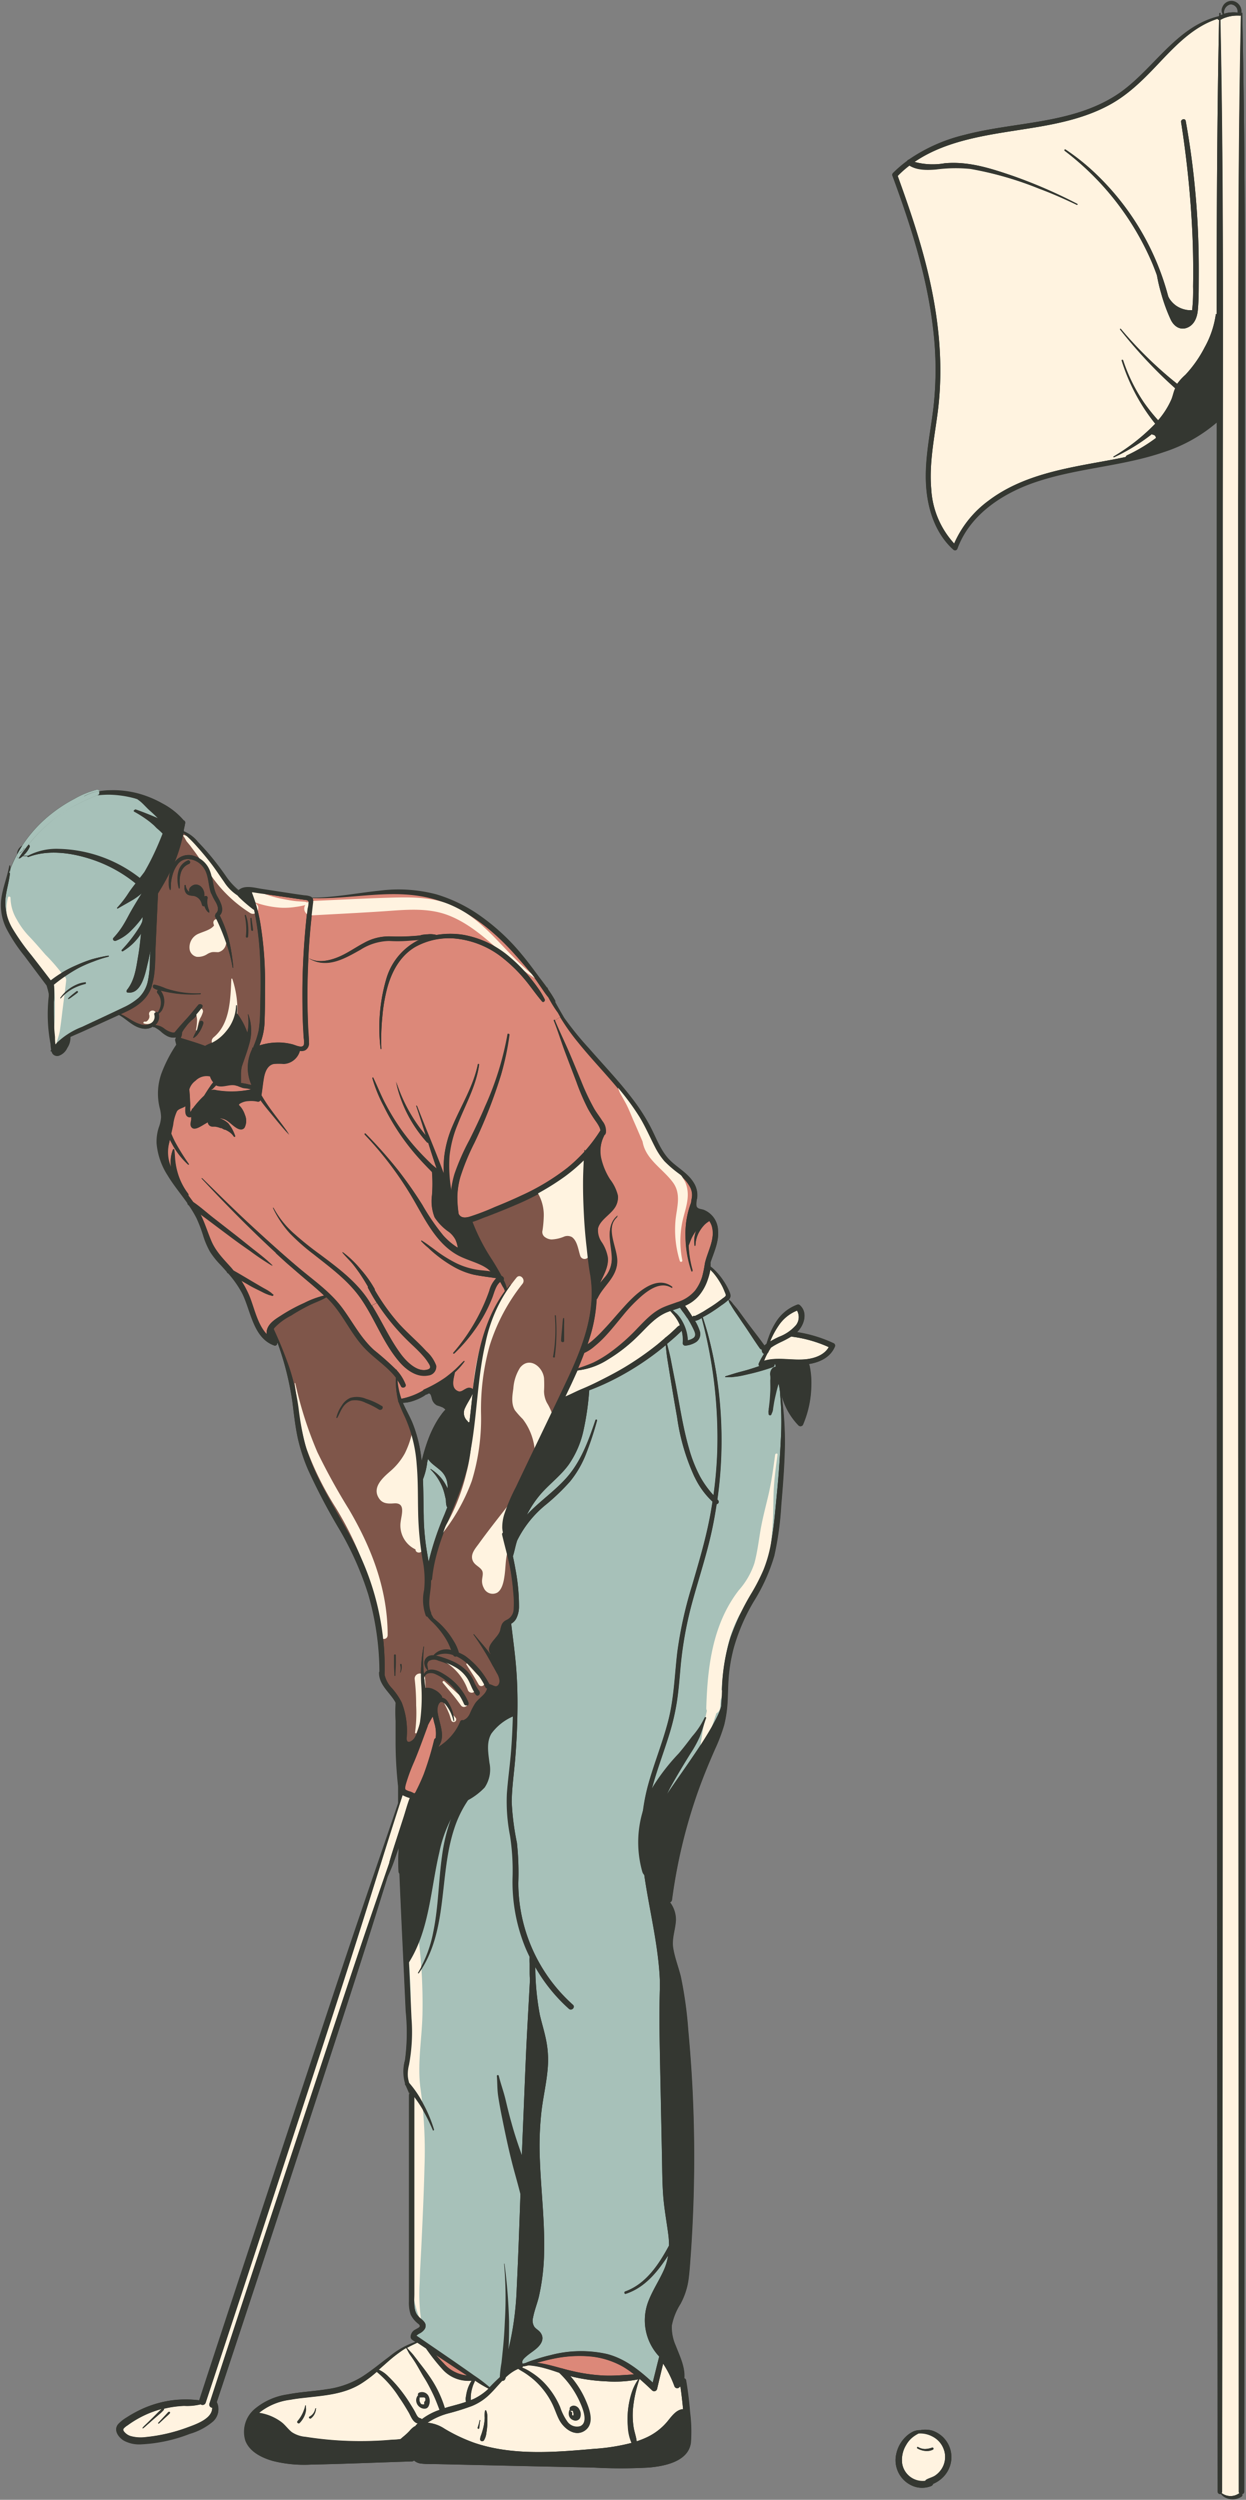
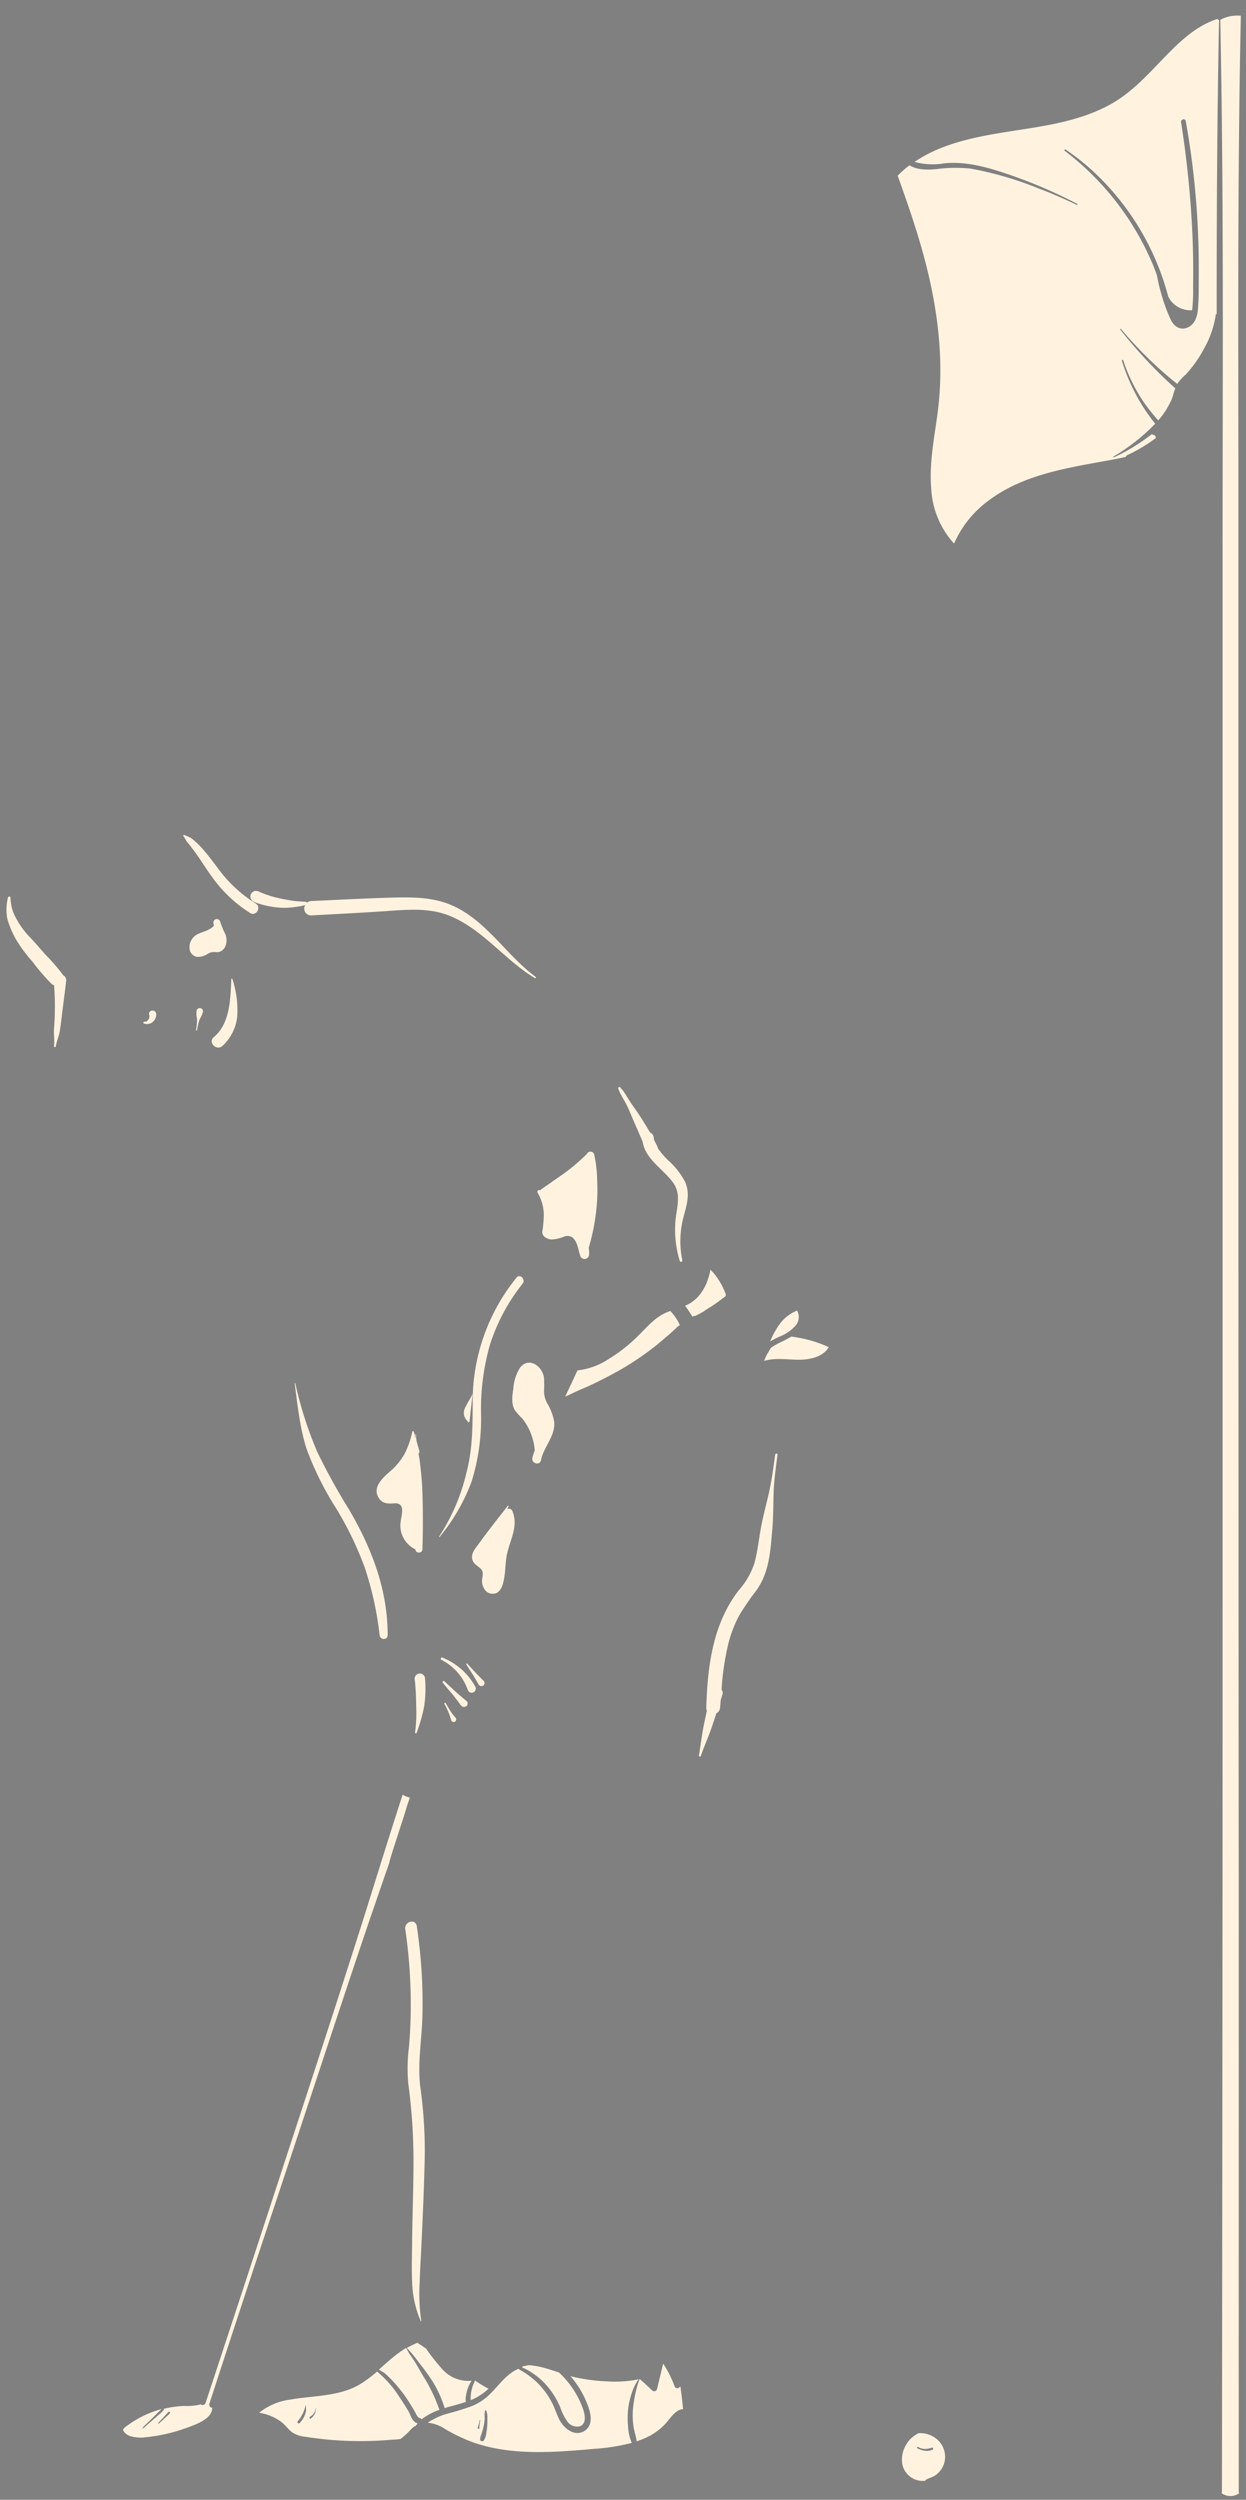
<svg xmlns="http://www.w3.org/2000/svg" height="479.7" preserveAspectRatio="xMidYMid meet" version="1.0" viewBox="-0.2 -0.2 239.2 479.7" width="239.2" zoomAndPan="magnify">
  <rect x="-0.2" y="-0.2" width="239.2" height="479.7" fill="#808080" stroke="none" />
  <g data-name="23">
    <g id="change1_1">
-       <path d="M238.76,107c0-34.77.27-69.57-.47-104.34,0,0,0,0,0-.05V2.4a.12.12,0,0,0-.24,0h0a.13.13,0,0,0-.07,0l-.08,0a.39.39,0,0,0,.22-.33,2,2,0,0,0-1.55-2,1.86,1.86,0,0,0-2.06,1.09,1.44,1.44,0,0,0,0,1.31.11.11,0,0,0,.12.06l-.5.2,0,0V2.4a.12.12,0,0,0-.24,0c0,.15,0,.29,0,.44a.87.87,0,0,0-.11.09c-8.42,2-12.84,10.78-19.8,15.22-8.63,5.49-19.41,5-29,7.54a32,32,0,0,0-10.7,4.75.45.45,0,0,0-.31.24A21.44,21.44,0,0,0,171.22,33a.49.49,0,0,0-.12.48c3.51,9.51,6.66,19.29,7.82,29.41A65,65,0,0,1,179,78c-.59,5-1.72,10-1.39,15.06.29,4.5,1.77,9.13,5.21,12.23a.49.49,0,0,0,.8-.22c2.48-6.79,9.16-10.93,15.75-13,7.8-2.49,16.11-2.84,23.86-5.51a29.63,29.63,0,0,0,10.18-5.69c0,4.92,0,9.84,0,14.77q0,46.13,0,92.25,0,92.73.07,185.46l.09,104.61a.47.47,0,0,0,.67.42l0,.08a2.86,2.86,0,0,0,.8.63,3.24,3.24,0,0,0,1.05.3,3.06,3.06,0,0,0,2.06-.49.35.35,0,0,0,.11-.49.43.43,0,0,0,.41-.45q.08-92.71.13-185.45T238.76,107Zm-3-104.79a5.76,5.76,0,0,0-1.07.26.12.12,0,0,0,.08-.12A1.61,1.61,0,0,1,235.93.66a1.23,1.23,0,0,1,1,.33,1.27,1.27,0,0,1,.45,1,.32.32,0,0,0,.09.24A5.82,5.82,0,0,0,235.76,2.23ZM182.43,471.72A5.5,5.5,0,0,1,181,475a6.05,6.05,0,0,1-1.34,1.08,5.88,5.88,0,0,1-.71.36.7.7,0,0,1-.43.44,4.69,4.69,0,0,1-3.81-.18,5.34,5.34,0,0,1-2.85-6,6.38,6.38,0,0,1,1.79-3.26,5.29,5.29,0,0,1,1.51-1.06,3.21,3.21,0,0,1,1-.24,1.05,1.05,0,0,1,.31,0l.25-.05a5.08,5.08,0,0,1,2,.12A5.36,5.36,0,0,1,182.43,471.72Zm-22.57-214.1a26,26,0,0,0-7.06-2.16c1.34-1.28,2.14-3.71.56-5.14a.49.49,0,0,0-.5-.13,8.13,8.13,0,0,0-4.16,3.42,13.71,13.71,0,0,0-1.31,2.73c-.17.45-.31.9-.44,1.35a3.53,3.53,0,0,0-.41.34c-1.12-1.57-2.34-3.08-3.48-4.64l-1.72-2.34c-.27-.36-.56-.7-.84-1a3.51,3.51,0,0,0-.46-.56c-.11-.1-.24-.17-.36-.26.06-.07.13-.14.18-.21.36-.54,0-1.1-.18-1.62a12.68,12.68,0,0,0-1-1.77,12.26,12.26,0,0,0-1.25-1.6,8.07,8.07,0,0,0-1.25-1.16,5,5,0,0,0,0-.77c.67-2,1.64-4,1.45-6.12a4.37,4.37,0,0,0-2.81-4c-.48-.15-1.16-.13-1.33-.71a4.41,4.41,0,0,1,.14-1.57,4.47,4.47,0,0,0-.69-2.93c-1.26-2.06-3.58-3.06-5.09-4.88s-2.26-4.06-3.35-6.1a37.76,37.76,0,0,0-3.38-5.18c-2.56-3.35-5.48-6.39-8.24-9.56a72.63,72.63,0,0,1-4.76-5.93l-.72-1.24c-.34-.61-.69-1.2-1-1.8a.34.34,0,0,0,0-.26,21.29,21.29,0,0,0-1.33-2.11c-.06-.13-.12-.25-.17-.38s-.09,0-.07,0v0c-.54-.75-1.11-1.48-1.65-2.21-1.06-1.42-2.1-2.84-3.24-4.2a40.64,40.64,0,0,0-7.55-7.1,29,29,0,0,0-8.85-4.41,28.52,28.52,0,0,0-10.81-.7c-4.35.44-8.65,1.33-13,1.35a1,1,0,0,0-.27-.21,3.47,3.47,0,0,0-1.2-.24l-1.69-.24-6.53-1c-1.33-.2-3.29-.8-4.42.23A12.13,12.13,0,0,1,43.22,168c-.8-1.16-1.64-2.3-2.53-3.39s-1.87-2.2-2.87-3.24a6.88,6.88,0,0,0-2.73-2.06c0-.09,0-.18,0-.27.1-.44.2-.87.27-1.31a.46.46,0,0,0-.29-.52A13.83,13.83,0,0,0,31,154a19.58,19.58,0,0,0-4.89-2,18.75,18.75,0,0,0-5.22-.56c-.66,0-1.34.08-2,.17a.55.55,0,0,0-.57-.26,17.18,17.18,0,0,0-4.3,1.77,27.73,27.73,0,0,0-4,2.55,25.65,25.65,0,0,0-6,6.43h0a1.61,1.61,0,0,0-.3.21,1.86,1.86,0,0,0-.64,1.24v.14a24.1,24.1,0,0,0-1.37,3,4.82,4.82,0,0,0,0-.76c0-.07-.12-.1-.13,0-.39,2.16-1.26,4.22-1.54,6.4a10,10,0,0,0,1,5.68,31,31,0,0,0,3.4,5.17q2.15,2.88,4.31,5.75c.15.53.31,1.06.41,1.6,0,.15,0,.29,0,.43a30.71,30.71,0,0,0,.34,9.18,7,7,0,0,0,.12,1.11l-.09.15a.1.1,0,0,0,.16.13,1.06,1.06,0,0,0,1.5.81,2.79,2.79,0,0,0,1.44-1.43,3.57,3.57,0,0,0,.6-2.11c1-.45,1.94-.84,2.8-1.24,2.2-1,4.4-2,6.58-3,1.58.86,2.81,2.41,4.69,2.64a2.67,2.67,0,0,0,1.87-.44s0,0,0,.06.16.19.24.09,0,0,0,0,.2.1.29.15l.32.2a5.09,5.09,0,0,1,.64.48,5.73,5.73,0,0,0,1.28.91,2.55,2.55,0,0,0,1.36.26l.3-.06a.34.34,0,0,0-.09.24.39.39,0,0,0-.08.36c.07.28.13.56.2.83a26.61,26.61,0,0,0-2.84,5.51,11.56,11.56,0,0,0-.34,6.59,7.49,7.49,0,0,1,.27,1.82,6.75,6.75,0,0,1-.43,1.93,8.84,8.84,0,0,0-.43,3.11,13.49,13.49,0,0,0,2.1,6.09c1.13,1.88,2.55,3.57,3.81,5.36a.35.35,0,0,0,.13.3c0,.06.12.11.17.16a21.21,21.21,0,0,1,1.45,2.42,26.83,26.83,0,0,1,1.27,3.33,15.66,15.66,0,0,0,1.33,3.12,15.88,15.88,0,0,0,2,2.5c.41.44.82.9,1.21,1.35a.44.44,0,0,0,.2.28l.06,0A20.1,20.1,0,0,1,46.29,248c1.68,3.36,2.09,8.55,6.13,10a.41.41,0,0,0,.57-.43l.09-.09a57.46,57.46,0,0,1,2.84,11.29c.3,2.37.55,4.76,1.06,7.09a34.31,34.31,0,0,0,2,6.08A117.84,117.84,0,0,0,65,293.35a60.77,60.77,0,0,1,5.48,12.37,54.4,54.4,0,0,1,2.16,14.84.42.42,0,0,0-.08.26c0,2.31,2,3.69,3.09,5.54a1.11,1.11,0,0,0,.09.19,31.62,31.62,0,0,0,0,3.51c0,1.4,0,2.79,0,4.18a80.47,80.47,0,0,0,.48,8.36.48.48,0,0,0,0,.17v.81c0,.38,0,.75,0,1.12s0,.74,0,1.11c-2.3,6.86-4.69,13.69-7,20.53-2.59,7.56-5.1,15.14-7.62,22.73q-7.6,22.86-15.16,45.74-4.23,12.79-8.41,25.59a21,21,0,0,0-3.79-.13A19.61,19.61,0,0,0,30,461,20,20,0,0,0,26,462.6a20.26,20.26,0,0,0-1.89,1.15,7.6,7.6,0,0,0-1.66,1.32c-.89,1.12.09,2.45,1.1,3.07a6.25,6.25,0,0,0,3.42.72,29.41,29.41,0,0,0,9.25-2,12.19,12.19,0,0,0,4.43-2.34,3.12,3.12,0,0,0,.75-3.72q7.47-22.56,14.85-45.14c5-15.27,10-30.52,14.88-45.84L74.19,360c.35-.79.71-1.56,1-2.36.39-1,.75-2.12,1.11-3.18,0,.24,0,.49,0,.73a33.87,33.87,0,0,0,0,3.77.56.56,0,0,0,.17.38c.23,5.65.5,11.31.77,17,.15,3.15.29,6.3.44,9.45a40.13,40.13,0,0,1-.14,9.36,8.06,8.06,0,0,0,0,4.41l0,.1a.35.35,0,0,0,.05.24l.11.14c.22.53.46,1,.66,1.56a.61.61,0,0,0-.06.25l0,28.86c0,2.42,0,4.84,0,7.25,0,1.19,0,2.37,0,3.56a7.08,7.08,0,0,0,.34,2.46,5.1,5.1,0,0,0,1.54,1.82c.6.59-.23.86-.69,1.15a1.51,1.51,0,0,0-.87,1.25c0,.44.26.58.6.81l.41.27A15.36,15.36,0,0,0,74.59,452c-1.77,1.32-3.46,2.74-5.32,3.93a17.23,17.23,0,0,1-6.74,2.38c-2.51.38-5.06.48-7.56,1a12.48,12.48,0,0,0-6.35,2.82,5.74,5.74,0,0,0-1.73,6c.8,2.17,3.16,3.31,5.24,3.91a24.47,24.47,0,0,0,7.38.71c6.45-.13,12.9-.41,19.35-.61a.56.56,0,0,0,.4-.18,2.46,2.46,0,0,0,1.18.57,15.16,15.16,0,0,0,2.43.11l2.86.06,5.6.13,11.21.25,11.2.24a95.21,95.21,0,0,0,10.55,0c3-.26,7.67-1.13,8.11-4.81a29.43,29.43,0,0,0-.16-5.78q-.26-3.09-.76-6.14a.48.48,0,0,0-.34-.4c.17-2.17-.88-4.24-1.65-6.25a8.67,8.67,0,0,1-.76-3.85,11.87,11.87,0,0,1,1.67-4.17,14,14,0,0,0,1.5-4.41c.25-1.7.34-3.43.47-5.14.25-3.52.42-7.05.53-10.58q.33-10.84-.23-21.7c-.19-3.61-.46-7.21-.79-10.81a77.42,77.42,0,0,0-1.42-10.18c-.42-1.83-1.15-3.6-1.46-5.46s.44-3.55.52-5.4a5.54,5.54,0,0,0-1.12-3.38.61.61,0,0,0,.37-.47,102.9,102.9,0,0,1,4.56-19.58c1.08-3.18,2.35-6.3,3.71-9.38a33.11,33.11,0,0,0,1.75-4.63,24,24,0,0,0,.66-4.78c.08-1.71.09-3.44.27-5.15a32.28,32.28,0,0,1,.88-4.77,37.13,37.13,0,0,1,3.87-9,35.25,35.25,0,0,0,3.93-8.72,60,60,0,0,0,1.34-9.72c.33-3.89.64-7.79.7-11.7a64.8,64.8,0,0,0-.65-9.54,13.12,13.12,0,0,0,3.29,5.92.53.53,0,0,0,.83-.11,19.8,19.8,0,0,0,1.6-7.51,15.62,15.62,0,0,0-.32-3.8,1.42,1.42,0,0,0-.14-.36c2.12-.32,4.17-1.28,5-3.35A.51.51,0,0,0,159.86,257.62ZM58.42,277.07h0a.13.13,0,0,0,0,.06S58.43,277.09,58.42,277.07Zm26.11-5.84a15.67,15.67,0,0,0-1.06,1.63,21.18,21.18,0,0,0-1.54,3.35,35.83,35.83,0,0,0-1.07,3.57c0,.15-.07.31-.11.46A26.17,26.17,0,0,0,79,272.87c-.55-1.32-1.28-2.56-1.85-3.87a6.42,6.42,0,0,0,1.85-.32,10.41,10.41,0,0,0,2.13-.95c.12-.07.3-.21.49-.33l.14,0,.26-.16a.33.33,0,0,1,.28,0c.26.16.33.61.41.88a2,2,0,0,0,1,1.38,7.89,7.89,0,0,1,1.12.4,2.87,2.87,0,0,1,.51.41A6.74,6.74,0,0,0,84.53,271.23Z" fill="#343731" />
-     </g>
+       </g>
    <g id="change2_1">
-       <path d="M37.08,198.46a2.64,2.64,0,0,1-.18.38c-.06.08.07.17.14.1s.22-.15.32-.24a2,2,0,0,0,.3-.28,7.9,7.9,0,0,0,.49-.69,6.73,6.73,0,0,0,.69-1.55.39.39,0,0,0-.27-.47.38.38,0,0,0-.48.27,6.94,6.94,0,0,1-.48,1.46c-.11.23-.24.46-.36.68S37.14,198.35,37.08,198.46Zm-7.6-9.72a.25.25,0,0,0-.3.19l-.21-.07c.75-2.4.6-5.14.72-7.62l.45-10,.55-.91c.65-1.08,1.25-2.17,1.8-3.29a6.39,6.39,0,0,0-.2.84,7.15,7.15,0,0,0-.07,1.46,2.63,2.63,0,0,0,.22,1.22.06.06,0,0,0,.11,0,6.06,6.06,0,0,0,.07-1.21,8.42,8.42,0,0,1,.27-1.5,5.89,5.89,0,0,1,1.2-2.41,2.44,2.44,0,0,1,2-.8v.22l-.11,0a3,3,0,0,0-1.82,2,5.1,5.1,0,0,0-.2,1.6,6.33,6.33,0,0,0,.23,1.73.08.08,0,0,0,.16,0h.75s0,0,0,0,0,0,0,0h.09a2,2,0,0,0,.21.83,1.12,1.12,0,0,0,.48.46,2.81,2.81,0,0,0,.95.18,1.9,1.9,0,0,1,1.13.58,1.85,1.85,0,0,1,.4.56c.09.21.15.44.22.65a.33.33,0,0,0,.31.23.27.27,0,0,0,.14-.05,4.09,4.09,0,0,0,.29.68,3.55,3.55,0,0,0,.23.31.47.47,0,0,0,.14.14.7.7,0,0,1,.17.13c.05.06.14,0,.11-.08a.35.35,0,0,1,0-.2.76.76,0,0,0-.06-.16c0-.1-.07-.2-.1-.3a5.84,5.84,0,0,1-.18-.69,4.42,4.42,0,0,1,0-1.31.37.37,0,0,0-.25-.45l1-.42a11.32,11.32,0,0,0,.79,1.55c.39.68.78,1.6.1,2.24a.4.4,0,0,0-.13.28.45.45,0,0,0,0,.44,40.87,40.87,0,0,1,2,4.76,27.4,27.4,0,0,1,1.32,4.93c0,.07.14.06.13,0a36.46,36.46,0,0,0-.81-5.18A24.65,24.65,0,0,0,42,175.47c1-1,.15-2.59-.44-3.61-.88-1.49-.78-3.26-1.37-4.85a4.76,4.76,0,0,0-3-2.93,3.29,3.29,0,0,0-3.91,1.28c.17-.4.33-.78.48-1.19a29.12,29.12,0,0,0,1-3.3c.09-.39.21-.79.29-1.2a25.12,25.12,0,0,1,2.63,2.63q1.48,1.65,2.83,3.42c.81,1.07,1.54,2.2,2.32,3.29a8.58,8.58,0,0,0,2.56,2.6c.12.12.22.26.34.38a29.05,29.05,0,0,0,2.74,2.33.35.35,0,0,0,.13.05,56.14,56.14,0,0,1,1.07,7.79c.26,4,.19,8.05.08,12.07a23.53,23.53,0,0,1-.28,3.35,17.24,17.24,0,0,1-1,3.06s0,.06,0,.09a.53.53,0,0,1-.06.1l-.12,0a.07.07,0,0,0,0,.14,8.07,8.07,0,0,0-.2,7l-.2,0-.67-.16c-.39-.09-.77-.15-1.15-.2,0,0,0,0,0-.06,0-.62,0-1.24,0-1.86a8.45,8.45,0,0,1,.14-1.14c.12-.39.25-.77.39-1.16.34-1,.71-2,1-3.07a9.14,9.14,0,0,0-.12-5.87s-.07,0-.07,0a9.65,9.65,0,0,1-.09,3.43.83.83,0,0,0,0,.15,13.59,13.59,0,0,0-2-3.78,8.39,8.39,0,0,0,0-1.5c0-.11-.18-.11-.18,0a7.92,7.92,0,0,1-1.84,4.85,8.58,8.58,0,0,1-1.83,1.73,8.3,8.3,0,0,1-1.09.62,6,6,0,0,0-1.2.56l-.13-.06c-1.49-.56-3-1-4.55-1.48a2.16,2.16,0,0,0,.26-1.06,3.18,3.18,0,0,1,.23-.4c.22-.34.48-.64.73-1s.55-.6.84-.89a6.32,6.32,0,0,0,.92-.87.25.25,0,0,0,0-.25c.39-.43.76-.88,1.1-1.34s-.1-.68-.41-.68l-.09-1.93h.21c.09,0,.09-.16,0-.15a18.42,18.42,0,0,1-4.57-.37,18.94,18.94,0,0,1-2.12-.58A11.49,11.49,0,0,0,29.48,188.74Zm.13,7.76h0l.1-.08a2.08,2.08,0,0,0,.56-2.12,2.21,2.21,0,0,0,.61-.61,3.26,3.26,0,0,0,.43-1.25,3.36,3.36,0,0,0-.69-2.59l.83.18c.73.17,1.48.29,2.22.39a25.1,25.1,0,0,0,4.42.14l.09,1.93a.35.35,0,0,0-.29.14c-.75.89-1.46,1.8-2.24,2.65s-1.56,1.74-2.29,2.63c0,0,0,0,0,0a1.81,1.81,0,0,1-.52,0,4.12,4.12,0,0,1-1.51-.75A3.09,3.09,0,0,0,29.61,196.5Zm.28-6.72a0,0,0,0,0,0-.06A0,0,0,1,0,29.89,189.78Zm-1,6.33a2.38,2.38,0,0,1-2.14.23c-1.37-.4-2.46-1.38-3.76-1.93l1.18-.55c2.11-1,4-2.41,4.75-4.72l.09-.28.21.07a.43.43,0,0,0,.13.45,2.74,2.74,0,0,0,.85.37.38.38,0,0,0-.12.59,2.78,2.78,0,0,1,.66,2,3.05,3.05,0,0,1-.26,1.07,5.45,5.45,0,0,1-.35.68c-.27-.22-.78,0-.64.39A1.47,1.47,0,0,1,28.85,196.11Zm6.2-25.9H34.3c.05-.5,0-1,0-1.53a5.59,5.59,0,0,1,.25-1.46,2.62,2.62,0,0,1,1.53-1.64.36.36,0,0,0-.07-.69v-.22A3.75,3.75,0,0,1,38.63,166c1.14,1.27,1.1,3.09,1.5,4.65a5.08,5.08,0,0,0,.23.69l-1,.42a.39.39,0,0,0-.38.11,2.15,2.15,0,0,0-.63-1.92,1.49,1.49,0,0,0-1-.4,1.53,1.53,0,0,0-.95.44.93.93,0,0,0-.29.47,2,2,0,0,0,0,.24.29.29,0,0,0,0,.11s0,.08,0,.11l-.09,0a1.85,1.85,0,0,1-.6-1.2c0-.13-.22-.1-.21,0l0,.55h-.09s0-.05,0-.05S35.05,170.18,35.05,170.21Zm78.1,74.56c1.08,7.14-1.76,14-4.74,20.36-3.15,6.7-6.39,13.34-9.56,20a35.66,35.66,0,0,0-2.23,5.21,8.35,8.35,0,0,0-.4,2.67,6.29,6.29,0,0,0,.13.87.38.38,0,0,0-.16.4c.54,2.38,1.26,4.7,1.66,7.12.21,1.27.37,2.56.47,3.85a19,19,0,0,1,.09,3.2,2.36,2.36,0,0,1-1.29,2.17c-1,.43-1.08,1-1.3,2-.34,1.5-3,2.86-1.81,4.61l-.06.05-.43-.57c-.87-1.13-1.83-2.18-2.73-3.28,0-.05-.11,0-.07.07a50.87,50.87,0,0,1,3.67,5.93c.27.47.54.95.8,1.43a3.43,3.43,0,0,1,.54,1.54c0,.37-.19.88-.6,1s-.94-.34-1.39-.37h0a15.5,15.5,0,0,0-4.62-5.42,7.67,7.67,0,0,0-1.25-.64s0,0,0,0a8.49,8.49,0,0,0-1-2.25,15.75,15.75,0,0,0-1.46-2.07,14.55,14.55,0,0,0-1.75-1.76l-.66-.57-.23-.4-.23-.43a.38.38,0,0,0,0-.18c-.64-1.46-.29-3.11-.12-4.62a12.06,12.06,0,0,0,.09-1.58.5.5,0,0,0,.21-.38c.74-7.67,5.08-14.33,6.88-21.73,1.88-7.68,1.67-15.7,3.45-23.41a29,29,0,0,1,4.88-11.1c0-.05,0-.12-.09-.07-.25.3-.49.6-.72.91a6.09,6.09,0,0,0-.66-1.89.54.54,0,0,0-.39-.76c-.76-1.43-1.68-2.89-1.88-3.2a37.45,37.45,0,0,1-3.71-7.2c.94-.27,1.88-.73,2.69-1,1.8-.69,3.6-1.4,5.38-2.17a48.65,48.65,0,0,0,9.8-5.45,32.93,32.93,0,0,0,3.62-3.08c-.06,1.43-.13,2.85-.13,4.27,0,2.08.06,4.17.17,6.25s.28,4.07.51,6.1c.2,1.86.38,3.76.74,5.6C113.16,244.73,113.14,244.75,113.15,244.77Zm-19.83,79,0,0a2.57,2.57,0,0,1-.6,1.14c-.53.59-1.18,1.06-1.66,1.7A13,13,0,0,0,90,328.73a3.07,3.07,0,0,1-.54.79,2.52,2.52,0,0,1-.72.46l0,0a.45.45,0,0,0-.6.28,9.89,9.89,0,0,1-1.78,2.82,10.19,10.19,0,0,1-1.21,1.16l-.66.51a1.16,1.16,0,0,0-.48.45c0-.11,0-.23.06-.35,1.41-2.06-.16-4.65-.29-6.83,0-.76.37-2.22,1.33-1.32a7.45,7.45,0,0,1,1.74,3.38c0,.09.17.07.16,0a7.46,7.46,0,0,0-1.34-3.82,1.69,1.69,0,0,0-1-.63.49.49,0,0,0,0-.24,3.62,3.62,0,0,0-1.5-1.29,2.62,2.62,0,0,0-1.69-.32c0-.53-.11-1.05-.16-1.58,0,0,.06,0,0,0a.94.94,0,0,1-.06-.15l0-.3a1.09,1.09,0,0,1,.69-.81,2,2,0,0,1,1.46.14,8.66,8.66,0,0,1,2.32,1.51,11.49,11.49,0,0,1,3.18,4.28.45.45,0,1,0,.83-.35,11.41,11.41,0,0,0-4.37-5.19c-.91-.57-2.12-1.29-3.23-1l-.15.06v0a.08.08,0,0,0,0-.05c0-.27-.07-.52-.12-.79a1.05,1.05,0,0,1,.26-1,1.89,1.89,0,0,1,1.82-.06,15.23,15.23,0,0,1,3.12,1.3,6.91,6.91,0,0,1,2.4,2.13c.67,1,.91,2.2,1.7,3.13.38.44,1-.21.64-.65a8.5,8.5,0,0,1-1.08-2,6.73,6.73,0,0,0-1.13-1.67,9.56,9.56,0,0,0-3.25-2.15c-.61-.25-1.23-.47-1.85-.67a6.45,6.45,0,0,0-1.23-.28,4.32,4.32,0,0,1,3.53-.21,0,0,0,0,0,0,0,.48.48,0,0,0,.65.24,8.59,8.59,0,0,1,1.6,1,15.45,15.45,0,0,1,4,5.05A.42.42,0,0,0,93.32,323.81ZM85.8,315a14.23,14.23,0,0,1,.64,1.51,3.26,3.26,0,0,0-3.4,1,2.13,2.13,0,0,0-.61.05,1.48,1.48,0,0,0-1.14,1.13,1.9,1.9,0,0,0,.59,1.61.06.06,0,0,0,.08,0v0a1.43,1.43,0,0,0-.77.81,24.45,24.45,0,0,1,0-5.34c0-.05-.07-.06-.08,0a28.9,28.9,0,0,0-.46,7,35,35,0,0,1-.18,7.17,8.92,8.92,0,0,1-1,3.19,1.88,1.88,0,0,1-1.08.92c-.69.11-.49-.79-.49-1.25a14.86,14.86,0,0,0-1-6.34,13,13,0,0,0-1.9-2.75,5.43,5.43,0,0,1-1.37-2.56,51.13,51.13,0,0,0-6.51-26.45c-2.07-3.83-4.41-7.53-6.3-11.46a38.68,38.68,0,0,1-2.38-6.13,53.59,53.59,0,0,1-1.3-7,43,43,0,0,0-1.81-7.93,79.18,79.18,0,0,0-3-7.39s0,0,0,0a1.87,1.87,0,0,1,.2-.29,11.37,11.37,0,0,1,3.17-2.32c1.15-.7,2.33-1.35,3.53-2,1-.51,2.22-.9,3.22-1.5a18.23,18.23,0,0,1,1.28,1.36c2.22,2.62,3.65,5.82,6,8.33,1.91,2,4.38,3.54,6.08,5.74A15.65,15.65,0,0,0,76,267.4a10.27,10.27,0,0,0,.32,1.21.36.36,0,0,0,.1.28,29.4,29.4,0,0,0,1.19,2.78,26.67,26.67,0,0,1,2.27,9.08c.26,3.07.21,6.15.28,9.23a61.1,61.1,0,0,0,.88,9.25,19.28,19.28,0,0,1,.27,5.62,9,9,0,0,0,.3,4.91.39.39,0,0,0,.33.26,7.26,7.26,0,0,0,1,1.07A18.55,18.55,0,0,1,84.52,313,14,14,0,0,1,85.8,315Z" fill="#7f564a" />
-     </g>
+       </g>
    <g id="change3_1">
-       <path d="M69.79,248.22c-2.33-3.06-5.42-5.35-8.47-7.64a61.47,61.47,0,0,1-5-4,17.84,17.84,0,0,1-4-5c0-.06-.1,0-.08,0a19.69,19.69,0,0,0,3.22,4.85,39.4,39.4,0,0,0,4.52,4c3.25,2.58,6.67,5.06,9.07,8.51,2.71,3.89,4.31,8.58,7.44,12.19,1.33,1.53,3.34,3,5.5,2.57a1.7,1.7,0,0,0,1.54-1.86,6.83,6.83,0,0,0-1.89-2.76c-1.81-2-3.91-3.69-5.67-5.75a40.5,40.5,0,0,1-4.23-6,.58.58,0,0,0,0-.16A21.74,21.74,0,0,0,69,243.34a19.45,19.45,0,0,0-3.37-3.23c-.06,0-.11,0-.07.09.49.58,1,1.1,1.53,1.67s1,1.23,1.48,1.88c.67.94,1.27,1.92,1.85,2.92a.54.54,0,0,0,0,.21c.53,1,1.1,2,1.71,2.93l-1,.5C70.77,249.59,70.3,248.89,69.79,248.22ZM33,220.4a6.59,6.59,0,0,0-.31,3.43,7.15,7.15,0,0,1-.35-4.92c0-.16.07-.32.1-.49.12.24.23.48.36.7A14.89,14.89,0,0,0,36,223.27a.06.06,0,0,0,.09-.07,42.91,42.91,0,0,1-2.7-4.33c-.26-.51-.48-1-.7-1.54l.36-1.65a8.3,8.3,0,0,1,.73-2.64c.38-.58,1.14-.63,1.67-1,0,.59-.18,1.63.42,2a.7.7,0,0,0,.69.06c0,.18,0,.36,0,.54,0,.4-.21,1,0,1.34.48.75,1.54.09,2.08-.21a7.94,7.94,0,0,1,3.16-1.36c1.18-.09,1.93.73,2.78,1.41.57.45,1.53,1.16,2.16.41a2.69,2.69,0,0,0,.1-2.35,4.86,4.86,0,0,0-.65-1.31,4.16,4.16,0,0,0-.32-.39c-.23-.26-.34-.29-.05-.56a3.37,3.37,0,0,1,1.71-.52,5.66,5.66,0,0,1,1.74.12.47.47,0,0,0,.52-.28c.57.79,1.18,1.55,1.81,2.3,1.22,1.47,2.44,3,3.73,4.37,0,0,0,0,0,0C53.59,215,51.5,212.7,50,210c.18-1.12.28-2.24.48-3.36s.67-2.41,1.88-2.66a12.44,12.44,0,0,1,1.93,0,3.35,3.35,0,0,0,1.38-.38,3.41,3.41,0,0,0,1.71-2.13,1.6,1.6,0,0,0,1-.11,1.51,1.51,0,0,0,.74-1.5c0-1-.12-2.09-.16-3.13q-.13-2.93-.13-5.87c0-2.37.06-4.73.18-7.1h.17l0,0c3.41,1.94,6.79-.1,9.82-1.78a10.58,10.58,0,0,1,5.51-1.69,26.93,26.93,0,0,0,3.24,0l2.63-.19-.4.17a12.06,12.06,0,0,0-6,7.27,33.35,33.35,0,0,0-1.12,13.44c0,.1.17.11.16,0a43,43,0,0,1,.18-6.11,31.81,31.81,0,0,1,.93-5.49c.86-3.17,2.44-6.15,5.32-7.89A13.38,13.38,0,0,1,88,180a17.32,17.32,0,0,1,8.54,3.81,28.51,28.51,0,0,1,3.85,3.76c1.21,1.42,2.26,3,3.46,4.39.25.31.67-.08.52-.4A16.48,16.48,0,0,0,103,189.3l.46-.32c.53.75,1,1.51,1.61,2.23a21.94,21.94,0,0,0,1.83,2.95l.32.58a2.39,2.39,0,0,0,.13.21l-1,.63c0-.13-.28-.07-.22.07.77,1.94,1.39,3.94,2.12,5.9s1.48,3.91,2.23,5.87a43.38,43.38,0,0,0,2.21,5.15,26.76,26.76,0,0,0,1.53,2.43,7.62,7.62,0,0,1,.65,1.05,4,4,0,0,1,.23.66,31,31,0,0,1-3,4v-.17c0-.06-.08-.06-.09,0a2.44,2.44,0,0,1,0,.27,29.59,29.59,0,0,1-3.3,3.12,43.67,43.67,0,0,1-8.75,5.27c-1.7.8-3.42,1.54-5.17,2.24a45.65,45.65,0,0,1-4.8,1.84c-.8.23-1.69.32-2.13-.54h0a21.1,21.1,0,0,1-.25-3.38,15.24,15.24,0,0,1,.55-3.62,43.58,43.58,0,0,1,2.71-6.6A94.63,94.63,0,0,0,96,206a50,50,0,0,0,1.62-7.65c0-.17-.27-.21-.29,0A58.29,58.29,0,0,1,93,212.14c-1,2.17-2,4.31-3,6.44a43.83,43.83,0,0,0-2.85,6.47,18.13,18.13,0,0,0-.67,3.34,27.76,27.76,0,0,1-.38-6.75,22.39,22.39,0,0,1,1.56-6.08c1.48-3.8,3.56-7.36,4.13-11.46,0-.16-.21-.23-.24-.07-.87,4.21-3.2,7.89-4.85,11.8a20.77,20.77,0,0,0-1.61,6A21.78,21.78,0,0,0,85,225l-.25-.69c-1.53-4.12-3.29-8.15-4.86-12.26,0-.07-.14-.05-.11,0,.64,1.89,1.24,3.79,1.84,5.7a30,30,0,0,1-5.73-10.36s0,0,0,0A24.71,24.71,0,0,0,81.74,219a.26.26,0,0,0,.26.1c.53,1.66,1.06,3.32,1.64,5-.31-.26-.63-.51-.92-.77-.7-.64-1.38-1.31-2-2a43.43,43.43,0,0,1-3.79-4.56,44.1,44.1,0,0,1-3-4.85c-.93-1.71-1.62-3.51-2.46-5.25,0-.11-.2,0-.18.07a27.72,27.72,0,0,0,2.17,5.33,44.92,44.92,0,0,0,3,5.19A44.06,44.06,0,0,0,80,221.83c.65.74,1.33,1.45,2,2.15.24.23.48.49.72.74a27.92,27.92,0,0,1,0,4.48,8.42,8.42,0,0,0,.51,4.22A10.08,10.08,0,0,0,86,236.23a4.75,4.75,0,0,1,1.25,1.5,6,6,0,0,1,.44,1.55c-.09-.06-.18-.1-.26-.16a12.78,12.78,0,0,1-2.55-2.21,42.83,42.83,0,0,1-4-5.85,79.76,79.76,0,0,0-4.62-6.61A87.82,87.82,0,0,0,70,217.38c-.11-.11-.27.06-.17.17A66.56,66.56,0,0,1,79.74,231c2.21,3.88,4.5,8.23,8.81,10.1,1.11.49,2.28.86,3.39,1.36a8.67,8.67,0,0,1,1.48.84,7.1,7.1,0,0,1,.64.59c-.89-.17-1.82-.19-2.7-.34a14.38,14.38,0,0,1-3.9-1.22,26,26,0,0,1-3.35-2c-.57-.4-1.11-.84-1.68-1.23a19,19,0,0,0-1.68-1.19s-.13,0-.09.08A11.93,11.93,0,0,0,82,239.23a20.12,20.12,0,0,0,1.57,1.36,24.3,24.3,0,0,0,3.4,2.32,14.44,14.44,0,0,0,3.7,1.47c1.45.31,3,.48,4.43.7a5.38,5.38,0,0,0-1.34,2.42,35,35,0,0,1-1.8,4.24,36.56,36.56,0,0,1-5.1,7.63.11.11,0,1,0,.16.16,31.67,31.67,0,0,0,5.34-6.7A28.36,28.36,0,0,0,94.24,249c.43-1,.69-2.51,1.63-3.24v0l.48.89a2.52,2.52,0,0,1,.41.88c-4,5.44-5.36,12.28-6.15,18.89,0,0,0,0,0-.05a1.13,1.13,0,0,0-1.32-.11c-.48.22-1,.72-1.52.5-1.51-.59-.85-2.45-.62-3.63A12.6,12.6,0,0,0,89,261.06c0-.06,0-.12-.1-.07-.57.52-1.08,1.1-1.65,1.62s-1.24,1.07-1.89,1.55a24.46,24.46,0,0,1-4.09,2.29.43.43,0,0,0-.2.2,13.45,13.45,0,0,1-4.2,1.59v0a14.58,14.58,0,0,1-.76-3.63,8.57,8.57,0,0,1,.74,1.25c.23.46,1,.13.84-.36a8.74,8.74,0,0,0-1.72-2.76s0-.06,0-.09-.06-.06-.09,0a54.59,54.59,0,0,0-4.19-3.72c-2.63-2.34-4.16-5.45-6.24-8.23-2.3-3.05-5.47-5.24-8.37-7.68s-5.93-5.17-8.82-7.84c-3.27-3-6.43-6.14-9.6-9.26,0,0-.11,0-.07.08,4.57,4.89,9.28,9.68,14.2,14.22l-1.52,1.63c-1-.82-1.94-1.59-2.92-2.36-1.31-1.05-2.62-2.08-3.93-3.12l-3.85-3c-1.19-.95-2.37-2-3.64-2.86-.3-.43-.62-.85-.94-1.28a.39.39,0,0,0-.07-.37,12.22,12.22,0,0,1-2-4,13.15,13.15,0,0,1-.45-2.23c-.09-.71-.08-1.43-.19-2.14A.11.11,0,0,0,33,220.4ZM128.82,247l1,2.75c-.78.29-1.59.54-2.38.87-2.14.87-3.65,2.53-5.22,4.15a37,37,0,0,1-5.14,4.55,21.9,21.9,0,0,1-3.3,2,29.71,29.71,0,0,1-3,1.11c.42-1,.83-2,1.2-3a8,8,0,0,0,2-1.31,19.31,19.31,0,0,0,1.93-1.8c1.22-1.29,2.33-2.7,3.47-4.07a29.84,29.84,0,0,1,3.7-3.84c1.56-1.3,3.71-2.71,5.72-1.44ZM109,201.62c-.87-2-1.84-4-2.67-6l1-.63a40,40,0,0,0,3.36,4.75c2.61,3.25,5.53,6.24,8.17,9.47a48.36,48.36,0,0,1,3.69,5.08c1.16,1.87,2,3.88,3,5.82a13.65,13.65,0,0,0,1.78,2.67,22.49,22.49,0,0,0,2.82,2.42,7.3,7.3,0,0,1,2.19,2.56,3.34,3.34,0,0,1,.3,1.67c0,.42-.14.83-.18,1.24a16.43,16.43,0,0,0-1.07,6.32,21.24,21.24,0,0,0,1.13,6.75.12.12,0,0,0,.23-.06,19.69,19.69,0,0,1-.76-4.81s0,0,0,0c.22-.53.4-1.09.66-1.61a8.86,8.86,0,0,1,.82-1.3,5.45,5.45,0,0,0-.34,2.88c0,.1.16.07.17,0a5.72,5.72,0,0,1,.88-2.87,6.43,6.43,0,0,1,.88-1.14,4.18,4.18,0,0,1,.57-.47,2.8,2.8,0,0,0,.33-.24,4,4,0,0,1,.44.87c.82,2.58-.8,5-1.32,7.46a.22.22,0,0,0,0,.08,23.92,23.92,0,0,1-.49,2.35,8.53,8.53,0,0,1-1.38,2.72,7.24,7.24,0,0,1-3.48,2.24l-1-2.75a.11.11,0,0,0,.05-.2c-3.28-2.51-7.32,1.76-9.37,4-1.29,1.41-2.5,2.89-3.82,4.27a25.14,25.14,0,0,1-2.05,2c-.33.28-.68.52-1,.77.23-.67.44-1.34.64-2a28.94,28.94,0,0,0,1.12-6.77.53.53,0,0,0,.21-.21c1.15-2.44,3.75-4.06,3.74-7,0-2.68-2.44-6.39.06-8.61,0,0,0-.12-.08-.07-2.26,1.94-1.11,5.18-1,7.67a5.73,5.73,0,0,1-1.46,4.22l-.84,1c.69-1.59,1.69-3.12,1.51-4.88a7.73,7.73,0,0,0-1.13-2.87,4,4,0,0,1-.75-2.77c.38-1.62,2.2-2.6,3.14-3.89a3.29,3.29,0,0,0,.67-2.36,8.38,8.38,0,0,0-1.5-3.09,12.84,12.84,0,0,1-1.73-4.17,6.69,6.69,0,0,1,.65-4.39.1.1,0,0,0,0-.1.43.43,0,0,0,.27-.27,3,3,0,0,0-.66-2.26c-.5-.8-1.08-1.53-1.56-2.34a44.27,44.27,0,0,1-2.53-5.35Q110.19,204.46,109,201.62ZM76.82,259.71c-2.2-2.93-3.66-6.31-5.6-9.4l1-.5a42.77,42.77,0,0,0,6.49,7.79c.83.78,1.67,1.57,2.42,2.43a9.34,9.34,0,0,1,1,1.34c.32.49.58,1-.13,1.22C80,263.26,77.89,261.13,76.82,259.71ZM119.47,454a18.51,18.51,0,0,1,2.06,1.44c-1.92.11-3.81.3-5.75.22a33.73,33.73,0,0,1-6.17-.88c-.64-.14-1.27-.31-1.9-.49a.53.53,0,0,0-.17,0c-1.24-.34-2.48-.69-3.74-.92a9.66,9.66,0,0,0-1-.13c1.11-.3,2.22-.6,3.34-.82a24.12,24.12,0,0,1,6.83-.43A15.85,15.85,0,0,1,119.47,454Zm-16-265-.46.32c-.5-.72-1.05-1.4-1.6-2.08a27.59,27.59,0,0,0-3.64-3.69,18.71,18.71,0,0,0-8.86-4.32,15.78,15.78,0,0,0-5.31,0,4.47,4.47,0,0,0-1.63-.13,7.93,7.93,0,0,0-.84.07,3.11,3.11,0,0,0-.44.07l-.22.08a40.32,40.32,0,0,1-5.6.19,9.75,9.75,0,0,0-5.17,1.24c-1.62.85-3.12,1.94-4.81,2.66s-3.93,1.27-5.66.35a0,0,0,0,0-.07,0H59q.1-2.33.3-4.65c.16-2,.38-3.9.61-5.85a1.89,1.89,0,0,0-.11-1.11c7.34.24,14.78-1.75,22.05-.12,6.6,1.48,12.16,5.79,16.61,10.73,1.33,1.48,2.65,3,3.85,4.56Q102.9,188.15,103.47,189Zm-16,265.37,2,1.29a6.8,6.8,0,0,1-4.49-2.35c-.52-.51-1-1.05-1.49-1.59ZM83.18,330.44a6.8,6.8,0,0,1,.24,2.89.5.5,0,0,0-.28.32,58.28,58.28,0,0,1-2,6.6c-.42,1.05-.89,2.08-1.4,3.09-.1.2-.2.49-.41.6a7.67,7.67,0,0,0-.77-.36,3.33,3.33,0,0,1-.91-.36c-.27-.31.11-1.31.22-1.7a33.6,33.6,0,0,1,1.39-3.66c1-2.28,1.78-4.6,2.64-6.92l0-.07c.29-.59.62-1.15.94-1.72C83,329.6,83.08,330,83.18,330.44ZM59.56,246.2c.84.72,1.68,1.45,2.48,2.21a17.3,17.3,0,0,0-3.82,1.41,32.5,32.5,0,0,0-4.53,2.46c-1.11.71-2.51,1.58-2.69,3a2.24,2.24,0,0,0,0,.63c-1.89-1.93-2.44-5.27-3.46-7.58a19.5,19.5,0,0,0-1.52-2.81c.58.33,1.15.65,1.74,1s1.44.75,2.16,1.11c.31.16.62.32.95.46l.59.23a5.32,5.32,0,0,1,.57.16c.16.07.3-.15.14-.24s-.33-.29-.5-.41l-.54-.36c-.32-.2-.65-.37-1-.56-.68-.38-1.35-.78-2-1.17-1.18-.7-2.36-1.41-3.55-2.08-.18-.22-.36-.45-.55-.66-1.5-1.66-3-3.15-3.82-5.28-.65-1.66-1.16-3.33-2-4.92l1.58,1.17q2,1.51,4,3c1.32,1,2.63,1.93,4,2.88a50.27,50.27,0,0,0,4.26,2.86s.06,0,0-.05c-.3-.29-.61-.57-.92-.84l1.52-1.63q1.19,1.11,2.4,2.19C56.59,243.67,58.06,244.94,59.56,246.2ZM59,172.83a4.3,4.3,0,0,1-.16,1.32c-.22,1.75-.39,3.5-.53,5.24-.28,3.5-.44,7-.46,10.53,0,1.71,0,3.43.06,5.14,0,.86.06,1.71.11,2.57l.06,1.22a5.27,5.27,0,0,1,.06,1.37c-.2.89-1.64.14-2.19,0a11.35,11.35,0,0,0-2.53-.36,12.05,12.05,0,0,0-3.83.57,12.81,12.81,0,0,0,1-5c.09-2.07.07-4.15.07-6.23a68.74,68.74,0,0,0-.94-12.49A29.54,29.54,0,0,0,48.13,171c.79.1,1.57.23,2.36.34l5.08.74,2.54.37C58.43,172.52,58.93,172.47,59,172.83ZM47.52,208.75c.15,0,.32.07.47.12a17.62,17.62,0,0,1-6.71.16,1.66,1.66,0,0,0-1,0,.76.76,0,0,1,.09-.09l.69-.72.15-.17,0,0,0,0h0a1.7,1.7,0,0,0,.46.18c1.2.28,2.42-.5,3.58-.05,0,0,.06,0,.08,0,.34.14.68.27,1,.38S47.17,208.66,47.52,208.75Zm-6.77-1.27a4.83,4.83,0,0,0-.59.76c-.42.59-.8,1.2-1.18,1.81l-.21.2a17.91,17.91,0,0,0-2,2.3.09.09,0,0,0-.14.08.49.49,0,0,0,0,.12l0,0-.19.27c-.09.24-.13.24-.11,0a3.41,3.41,0,0,1,0-1c0-.64-.05-1.29-.09-1.93,0-.43-.06-.87-.1-1.3a3.18,3.18,0,0,1,1.21-1.73,3,3,0,0,1,2.78-.83A3.36,3.36,0,0,0,40.75,207.48Z" fill="#dc8879" />
-     </g>
+       </g>
    <g id="change4_1">
-       <path d="M4.23,164a4.74,4.74,0,0,0,1.23-1.61.39.39,0,0,0-.17-.54,30.45,30.45,0,0,1,3.54-3.73,28.75,28.75,0,0,1,4.66-3.39,52.69,52.69,0,0,1,5.17-2.41,19,19,0,0,1,2.27-.13,20.1,20.1,0,0,1,4.87.7l.51.16c.21.16.43.31.63.48.63.53,1.16,1.18,1.79,1.73s1.2,1.1,1.76,1.69l-.21-.08c-1.46-.62-2.94-1.23-4.44-1.75a.18.18,0,0,0-.14.32,22.48,22.48,0,0,1,3.06,2l.64.54c.25.22.45.46.69.68a12.45,12.45,0,0,1,1.08,1c-.68,1.74-1.43,3.46-2.28,5.13-.38.75-.79,1.49-1.21,2.22q-.49.65-1,1.29a26.27,26.27,0,0,0-15.61-5.61A11.75,11.75,0,0,0,5.2,164a.1.1,0,0,0,0,0ZM1.7,167.29a0,0,0,0,0,0,0,3.31,3.31,0,0,0,0-.55,5.38,5.38,0,0,0-.2.51A.08.08,0,0,0,1.7,167.29Zm3.21-5.42h0l.2,0a.42.42,0,0,1,.15,0h0a30.45,30.45,0,0,1,3.54-3.73,28.75,28.75,0,0,1,4.66-3.39,52.69,52.69,0,0,1,5.17-2.41c-.9.09-1.8.21-2.71.27a0,0,0,0,1,0,0,8.41,8.41,0,0,1,3-1,.55.55,0,0,0-.57-.26,17.18,17.18,0,0,0-4.3,1.77,27.73,27.73,0,0,0-4,2.55,25.65,25.65,0,0,0-6,6.43,1.39,1.39,0,0,1,.35-.16,1.23,1.23,0,0,1,.39-.07h.1ZM4.16,163a2.11,2.11,0,0,0,.19-.23h0l0-.06.09-.13,0,0-.12,0-.1,0h0l-.18.1a1.64,1.64,0,0,0-.26.2,1.43,1.43,0,0,0-.4.72l.1-.07.06,0a0,0,0,0,1,0,0l.11-.09A4.37,4.37,0,0,0,4.16,163ZM16,152.63c.91-.06,1.81-.18,2.71-.27l.1-.05a.46.46,0,0,0,.17-.7,8.41,8.41,0,0,0-3,1A0,0,0,0,0,16,152.63ZM3.6,163.52l-.06,0-.1.07a1.43,1.43,0,0,1,.4-.72,1.64,1.64,0,0,1,.26-.2l.18-.1h0l.1,0,.12,0,0,0-.09.13,0,.06h0a2.11,2.11,0,0,1-.19.23,4.37,4.37,0,0,1-.44.42l-.11.09A0,0,0,0,0,3.6,163.52Zm1.53-1.67-.2,0H4.81a1.23,1.23,0,0,0-.39.07,1.39,1.39,0,0,0-.35.16h0l-.27.43c-.23.38-.45.77-.67,1.16a1.23,1.23,0,0,0,0,.19.4.4,0,0,0,0,.42.46.46,0,0,0,.26.2,29.93,29.93,0,0,1,1.9-2.61A.42.42,0,0,0,5.13,161.85Zm-3.42,5.41a31.15,31.15,0,0,1,1.67-2.76.46.46,0,0,1-.26-.2.4.4,0,0,1,0-.42,1.23,1.23,0,0,1,0-.19,24.1,24.1,0,0,0-1.37,3A3.31,3.31,0,0,1,1.71,167.26Zm1.67-2.76a31.15,31.15,0,0,0-1.67,2.76c-.15,1.67-.7,3.29-.87,5A9.68,9.68,0,0,0,2.22,178a42.68,42.68,0,0,0,3.63,5.12q1.86,2.38,3.7,4.8a22.16,22.16,0,0,1,4.9-2.89,28.11,28.11,0,0,1,2.93-1.13,28.64,28.64,0,0,1,3.18-.71l2.62-.92a.18.18,0,0,1,0-.17,27,27,0,0,0,3.62-4.75c.11-.2.2-.41.29-.62s.09-.66.13-1c-.15.22-.3.43-.46.64a21.42,21.42,0,0,1-2.13,2.34,8.41,8.41,0,0,1-2.55,1.61c-.37.18-.78-.27-.45-.58a15.12,15.12,0,0,0,2-2.68c.5-.82.92-1.69,1.4-2.52.64-1.12,1.32-2.22,2-3.32a13.67,13.67,0,0,1-1.61,1.19c-1,.6-2,1.14-3,1.73-.09.06-.18-.07-.11-.15a19.92,19.92,0,0,0,2.15-2.77c.43-.66.91-1.28,1.39-1.9a26.58,26.58,0,0,0-7.82-4.4c-3.95-1.4-8.79-2.22-12.8-.65-.11,0-.18-.09-.14-.17l-.92,0a4.26,4.26,0,0,1-.54.41A.42.42,0,0,1,3.38,164.5ZM123.91,350.86c.53-1.07,1.08-2.13,1.68-3.16,2.13-3.67,4.69-7.08,7.07-10.58,1.2-1.75,2.37-3.52,3.44-5.35.55-.94,1.07-1.88,1.53-2.86a10.29,10.29,0,0,0,.61-1.63c.1-1.2.13-2.42.17-3.63a35.49,35.49,0,0,1,1.62-9.6,46,46,0,0,1,4.09-8.59,37.28,37.28,0,0,0,2.23-4.36,25.32,25.32,0,0,0,1.35-4.58c.66-3.31.91-6.71,1.24-10.06s.59-7,.76-10.49a59.25,59.25,0,0,0-.13-8.53c0-.5-.1-1-.17-1.49-.32-1.42-.55-2.87-.76-4.27a.17.17,0,0,1,0-.1h-.16a.53.53,0,0,1-.36.55,42,42,0,0,1-4.5,1.3c-.74.17-1.48.36-2.23.47l-1.15.14c-.39,0-.77,0-1.16,0-.06,0-.09,0-.09-.09l-1.59.25a81.74,81.74,0,0,1,.73,17c-.13,2.12-.34,4.24-.64,6.34l.16.18a.44.44,0,0,1-.3.72c-.28,1.82-.6,3.64-1,5.43-.95,4.32-2.34,8.54-3.52,12.8a72,72,0,0,0-2.42,13.1c-.19,2.19-.36,4.38-.69,6.56a44,44,0,0,1-1.47,6.3c-1.23,4-2.83,8-3.73,12.09a33.22,33.22,0,0,0-.73,6.34Zm21.76-92.3c-1.08-1.52-2.07-3.12-3.13-4.65-.52-.75-1-1.49-1.53-2.25-.27-.4-.53-.8-.78-1.22l-.38-.61a4.63,4.63,0,0,1-.21-.59,10.91,10.91,0,0,1-1.4,1.08c-.59.44-1.19.85-1.81,1.25s-1.14.69-1.73,1c.33,1,.64,2,.92,3a76,76,0,0,1,1.81,8.63L139,264a.1.1,0,0,1,.07-.1c.74-.21,1.49-.47,2.24-.68s1.46-.38,2.18-.6,1.39-.43,2.08-.68a.41.41,0,0,1-.11-.5,12.3,12.3,0,0,1,1-1.82.77.77,0,0,1-.4-.84A.51.51,0,0,1,145.67,258.56Zm-12.45-5.28a10,10,0,0,1,.89,1.94,1.86,1.86,0,0,1-.71,2.12,4.5,4.5,0,0,1-2.08.68.48.48,0,0,1-.47-.47,6.9,6.9,0,0,0-.2-2.4l-.15.16c-.38.37-.77.73-1.16,1.08s-1,.87-1.51,1.29c.24,1,.53,2,.73,3.06.27,1.41.55,2.82.83,4.23.83,4.25,1.44,8.58,2.64,12.75a26.64,26.64,0,0,0,2.15,5.45,19.09,19.09,0,0,0,2.58,3.55,81.59,81.59,0,0,0,.73-8.4,88.88,88.88,0,0,0-3-25.61A3.4,3.4,0,0,1,133.22,253.28Zm-.07,30a40.73,40.73,0,0,1-3.37-11.52q-.66-3.69-1.26-7.39c-.2-1.26-.41-2.52-.61-3.78-.14-.88-.22-1.77-.32-2.65l-.49.42a53.71,53.71,0,0,1-8.9,5.87,47.14,47.14,0,0,1-4.8,2.19l-.5.18a.44.44,0,0,1,0,.17,52.72,52.72,0,0,1-1.15,7.81,18.25,18.25,0,0,1-2.79,6.31c-1.46,2-3.42,3.5-5.08,5.31a19.79,19.79,0,0,0-2.94,4.31c2.33-2.5,5.21-4.45,7.51-7,2.85-3.16,4.32-7.2,5.65-11.17.07-.2.37-.12.31.08a62.24,62.24,0,0,1-2.18,6.56,19.64,19.64,0,0,1-3,5.12,41.21,41.21,0,0,1-4.51,4.35,20.65,20.65,0,0,0-5.65,7l-.12.39c-.25.85-.41,1.76-.69,2.62.19.89.37,1.78.52,2.66a37.56,37.56,0,0,1,.65,6.93,5,5,0,0,1-.54,2.38,2.51,2.51,0,0,1-.77.85,1.18,1.18,0,0,1-.19.11,0,0,0,0,1,0,0c.35,3,.78,6,1,9.1s.25,6,.18,9q-.09,4-.42,8c-.23,2.72-.63,5.42-.66,8.15a50.07,50.07,0,0,0,1,7.8,53.9,53.9,0,0,1,.27,7.73,31.42,31.42,0,0,0,10.48,23.36c.52.46-.24,1.22-.76.77a31.9,31.9,0,0,1-6.46-8,49.87,49.87,0,0,0,.88,9.2c.39,1.67.91,3.3,1.23,5a18.87,18.87,0,0,1,.29,5c-.22,3.09-1,6.11-1.29,9.18a59.9,59.9,0,0,0-.23,8.68c.22,5.88.95,11.75.81,17.64a41.42,41.42,0,0,1-1,8.52c-.32,1.34-.86,2.63-1.11,4a2.19,2.19,0,0,0,.25,1.82c.32.41.81.64,1.13,1.06,1,1.3,0,2.55-1.09,3.37-.57.45-1.2.85-1.74,1.35-.32.29-.79.73-.59,1.21,0,0,0,.05,0,.07.18,0,.37-.09.56-.12a15.21,15.21,0,0,1,1.73-.63,31.19,31.19,0,0,1,3.1-.89,22.85,22.85,0,0,1,10.84-.21c3.47.9,6.2,3.11,8.77,5.47.42-1.68.83-3.36,1.25-5a10.13,10.13,0,0,1-2-10.81c.77-1.93,1.92-3.68,2.79-5.56a11.2,11.2,0,0,0,.92-3c-2.06,3.12-4.45,6.13-8.12,7.33-.28.1-.4-.34-.12-.44,4-1.44,6.47-5.21,8.41-8.81a16.49,16.49,0,0,0-.12-2c-.33-2.56-.81-5.06-1-7.65s-.18-5.22-.24-7.83q-.16-7.85-.32-15.69c-.1-5.31-.24-10.63-.08-15.94a0,0,0,0,1,0,0l0,.51c0-.8,0-1.6,0-2.4-.38-8.52-3-16.74-3.52-25.24,0-.17,0-.32,0-.49,0,.06-.06.12-.08.18s-.33,0-.27-.11.21-.57.32-.85a37.54,37.54,0,0,1,1.35-11.1c1.14-4.06,2.75-8,3.8-12.08,1.12-4.33,1.23-8.79,1.75-13.21a78,78,0,0,1,2.82-12.73c1.23-4.24,2.5-8.46,3.35-12.79.22-1.11.41-2.23.58-3.35A15.37,15.37,0,0,1,133.15,283.23Zm-1.42-30.52c-.22-.34-.45-.68-.68-1a9.47,9.47,0,0,1-.71-1c-.48.18-1,.34-1.46.51a7.81,7.81,0,0,1,.71.58,6.79,6.79,0,0,1,1.22,1.65,7.94,7.94,0,0,1,1,3.53,2.82,2.82,0,0,0,1.1-.45c.56-.44.31-1.07.05-1.62A21.34,21.34,0,0,0,131.73,252.71ZM102.36,385.28a42.8,42.8,0,0,1-.12-8.47c-.07-.12-.13-.25-.2-.38,0,.06,0,.11,0,.16,0,.47-.1.94-.13,1.42s-.07.94-.12,1.41c0,.22,0,.43-.09.65s-.06.29-.09.45,0,.25,0,.37,0,.07,0,.1,0,0,0,.05c-.09,4.74-.15,9.48-.29,14.22q-.47,15.44-1,30.86c-.17,5-.27,10-.6,14.94a47.88,47.88,0,0,1-2.55,13.84,7,7,0,0,1,1.44-.8.08.08,0,0,1,0-.13,2.64,2.64,0,0,1,.37-.2c-.61-1.62.94-2.7,2.11-3.55.51-.38,1.27-.82,1.52-1.43a.7.7,0,0,0-.15-.76c-.42-.5-1-.77-1.32-1.37a4.55,4.55,0,0,1,0-3.42c.41-1.34.82-2.66,1.1-4a44.06,44.06,0,0,0,.79-8.8c0-5.94-.76-11.85-.85-17.78a53.34,53.34,0,0,1,.51-8.75c.46-3.13,1.19-6.24,1.13-9.42S102.73,388.37,102.36,385.28Zm-.9-7.27c0-.48,0-.95,0-1.42a9.12,9.12,0,0,1,0-1.28c-.32-.66-.63-1.33-.9-2a33.34,33.34,0,0,1-2.36-13.25,43.71,43.71,0,0,0-.49-8,34,34,0,0,1-.61-7.93c.18-2.72.58-5.42.8-8.13.18-2.27.29-4.54.35-6.81a10.2,10.2,0,0,0-4.18,3.33c-1,1.71-.6,3.73-.38,5.61a6.16,6.16,0,0,1-.9,4.72,12.72,12.72,0,0,1-3.17,2.41,21.52,21.52,0,0,0-2.68,5.49c-3,9.05-1.1,19.65-6.8,27.77-.07.09-.23,0-.16-.1a23.67,23.67,0,0,0,3-7.91c1-4.83,1-9.78,1.69-14.65a33.62,33.62,0,0,1,1.75-7.15,25,25,0,0,0-2.36,6.66c-1.65,7-1.89,14.82-5.82,21.08q.25,5.37.49,10.75a34.1,34.1,0,0,1-.48,8.91,7.08,7.08,0,0,0-.22,2.29,7.48,7.48,0,0,0,.25,1.16,19.74,19.74,0,0,1,2.78,4.16,26.07,26.07,0,0,1,2,4.83c0,.09-.12.15-.15.07A37.7,37.7,0,0,0,80.57,404c-.38-.61-.8-1.2-1.22-1.77,0,3.83,0,7.67,0,11.5l0,21V440c0,1.28-.25,3.09.65,4.16.64.74,2,1.35,1.34,2.56a2.58,2.58,0,0,1-1,.86,3.13,3.13,0,0,0-.66.42c2.43,1.67,4.87,3.33,7.29,5,1.26.88,2.52,1.75,3.77,2.64a27.9,27.9,0,0,1,3,2.28l.19-.18a34.67,34.67,0,0,1,2.71-2.55.39.39,0,0,1-.41-.51A56.26,56.26,0,0,0,99,438.87c.5-10.09.75-20.2,1.17-30.3.22-5.1.41-10.2.64-15.3.21-4.44.48-8.88.71-13.32,0-.18,0-.35,0-.53C101.46,379,101.46,378.48,101.46,378ZM84.54,282.14c-.57-.54-1.23-1-1.8-1.5a4,4,0,0,1-.77-.89l-.15.62a13.28,13.28,0,0,1-.83,3.31c.1,2.33.09,4.67.15,7,0,1.51.12,3,.28,4.51s.43,2.89.66,4.33a55.07,55.07,0,0,1,3.07-9.16c.17-.44.34-.88.52-1.32a.88.88,0,0,1-.12-.15,4.1,4.1,0,0,1-.15-1.05c0-.32-.1-.63-.17-.94a10.73,10.73,0,0,0-.56-1.83,11.43,11.43,0,0,0-.93-1.72,10.19,10.19,0,0,0-1.29-1.56.05.05,0,0,1,.06-.08A8.6,8.6,0,0,1,84.1,283a7.79,7.79,0,0,1,1.24,1.67c.14.25.28.52.4.79a7.26,7.26,0,0,0-.06-1A4,4,0,0,0,84.54,282.14ZM28.13,184.8c-.43,1.79-1.18,5.83-3.81,5.43-.25,0-.25-.34-.13-.49,1.49-1.86,1.76-4.2,2.15-6.49.25-1.43.4-2.87.55-4.31a10.56,10.56,0,0,1-3.48,3.37.16.16,0,0,1-.23-.08l-2.62.92c.13,0,.19.18.06.21a22.58,22.58,0,0,0-2.92.94,23.56,23.56,0,0,0-2.91,1.28,31,31,0,0,0-4.64,3.15,19.49,19.49,0,0,1,0,3.33c0,1.46,0,2.93.05,4.39,0,.77.09,1.54.16,2.31,0,.45,0,.94.1,1.41a14.35,14.35,0,0,1,5.1-3.32c2.63-1.24,5.27-2.45,7.89-3.71a12.36,12.36,0,0,0,2.93-1.84,6.18,6.18,0,0,0,1.79-3.18,19.18,19.18,0,0,0,.4-3.78c0-.7.07-1.41.1-2.12Q28.45,183.53,28.13,184.8Z" fill="#a7c1b9" />
-     </g>
+       </g>
    <g id="change5_1">
      <path d="M103,228.67c-.17-.27.19-.66.47-.46h0c.28-.21.56-.42.85-.62s.79-.53,1.18-.81c.78-.56,1.58-1.09,2.36-1.65a35.16,35.16,0,0,0,4.44-3.74.67.67,0,0,1,.14-.09.75.75,0,0,1,1.42,0,23.91,23.91,0,0,1,.57,4.77,35.85,35.85,0,0,1-.07,5,40.48,40.48,0,0,1-1.54,8.17,5.82,5.82,0,0,1,.07,1.31.87.87,0,0,1-1.7.23c-.38-1.13-.54-2.82-1.58-3.58a1.76,1.76,0,0,0-1.61-.06,7.1,7.1,0,0,1-2.31.51,2.31,2.31,0,0,1-1.21-.41,1.19,1.19,0,0,1-.53-1.33,20.92,20.92,0,0,0,.23-2.5A8.32,8.32,0,0,0,103,228.67ZM48.64,172.92A17.85,17.85,0,0,0,54,174a14.81,14.81,0,0,0,2.66-.18,11.46,11.46,0,0,0,1.28-.23,3,3,0,0,0,.47-.13,1.3,1.3,0,0,0,1.16,2c4.54-.25,9.08-.47,13.62-.77,4.27-.28,8.71-.82,12.8.8,6.44,2.55,10.65,8.5,16.49,12,.16.1.28-.14.14-.24-5.67-4.18-9.54-10.95-16.19-13.77-4-1.71-8.46-1.52-12.75-1.39-4.71.15-9.41.41-14.11.61a1.29,1.29,0,0,0-.81.31c-.2-.19-.49-.16-.75-.19l-1.25-.08c-.86-.08-1.69-.24-2.53-.4a20.71,20.71,0,0,1-4.75-1.45,1.09,1.09,0,1,0-.84,2ZM82.86,459.07c-.48-1-1-2-1.58-2.92s-1.14-2-1.76-3c-.32-.5-.66-1-1-1.48s-.47-.87-.75-1.3c-.23.13-.46.27-.68.42a26.92,26.92,0,0,0-2.8,2.18l-1.78,1.57a5.87,5.87,0,0,1,1.82,1.29,24.47,24.47,0,0,1,2.32,2.56,27.72,27.72,0,0,1,2,2.88c.32.51.63,1,.92,1.57.2.37.41.88.86,1a.45.45,0,0,1,.31.21,12,12,0,0,1,3.42-1.81C83.77,461.19,83.37,460.11,82.86,459.07ZM80,464.85c-.17.18-.34.36-.5.56a.21.21,0,0,0-.13,0,4.46,4.46,0,0,0-.88.8,10.32,10.32,0,0,1-.82.8c-.28.25-.57.47-.84.72l-.12.1a11.36,11.36,0,0,1-1.6.13c-1.13.1-2.26.18-3.39.22-2.18.09-4.37.07-6.55-.05s-4.5-.37-6.72-.72a5.55,5.55,0,0,1-2.63-.9c-.64-.51-1.12-1.17-1.72-1.71l-.27-.22a9.53,9.53,0,0,0-4.28-1.78,11.9,11.9,0,0,1,6-2.53c.92-.17,1.86-.29,2.8-.39,3.69-.43,7.44-.64,10.71-2.64a23.8,23.8,0,0,0,3.12-2.35,20.71,20.71,0,0,1,4.3,4.89c.67,1,1.31,2,1.89,3C78.7,463.59,79.09,464.62,80,464.85Zm-21.44-3.38a.06.06,0,0,0-.06-.06.08.08,0,0,0-.08.06,3.33,3.33,0,0,1-.23.82,5.57,5.57,0,0,1-.32.76,6.42,6.42,0,0,1-.9,1.36.23.23,0,0,0-.07.17.25.25,0,0,0,.43.19,4.67,4.67,0,0,0,1-1.54,4.08,4.08,0,0,0,.22-.85,2.28,2.28,0,0,0,0-.45A3.53,3.53,0,0,1,58.51,461.47Zm2,.56c0-.09-.14-.11-.15,0a2.05,2.05,0,0,1-1.12,1.54c-.21.11,0,.46.19.33A2.45,2.45,0,0,0,60.46,462ZM37.63,197.5a14,14,0,0,1,.39-1.79,3.72,3.72,0,0,1,.37-.78,5.56,5.56,0,0,0,.36-.91.62.62,0,1,0-1.22-.16,4.12,4.12,0,0,0,0,.93,3.39,3.39,0,0,1,.1.84,12.36,12.36,0,0,1-.2,1.82C37.45,197.56,37.61,197.6,37.63,197.5Zm-10.2-1.3a1.59,1.59,0,0,0,.57.1,1.74,1.74,0,0,0,.6-.08,1.87,1.87,0,0,0,1.19-1.8.71.71,0,0,0-.35-.61.73.73,0,0,0-.54-.07.71.71,0,0,0-.42.32.67.67,0,0,0,0,.6c0,.06,0,.12,0,.19V195l-.06.21-.15.27h0a.18.18,0,0,1-.05.07v0a1.66,1.66,0,0,0-.13.14l-.07.06,0,0-.15.09-.15,0h-.2a.14.14,0,0,0-.14.12A.13.13,0,0,0,27.43,196.2ZM40,461.05a.6.6,0,0,0,.53.79c.06,2.13-3.15,3.21-4.78,3.81a31.86,31.86,0,0,1-7.93,1.84,7.24,7.24,0,0,1-3-.2,2.56,2.56,0,0,1-1.06-.67c-.2-.21-.42-.47-.25-.75a3.16,3.16,0,0,1,.77-.64,19.62,19.62,0,0,1,6.58-3.15c-.27.22-.51.46-.76.7l-1,1-.94.92c-.33.32-.69.62-1,1,0,.06,0,.15.08.11.35-.25.66-.56,1-.85l1-.89c.34-.28.67-.57,1-.86a8.32,8.32,0,0,0,1-.95.18.18,0,0,0,0-.22,19.81,19.81,0,0,1,3.9-.55,10.64,10.64,0,0,0,3.18-.3.61.61,0,0,0,.95-.29Q46.85,437.95,54.34,415c5-15.27,10-30.52,14.87-45.84,2.63-8.31,5.18-16.66,7.88-24.95a6.4,6.4,0,0,0,1.4.56c-.47,1.21-.81,2.49-1.21,3.72l-1.41,4.36c-.46,1.42-.92,2.83-1.32,4.26,0,0,0,.07,0,.1q-1.68,4.85-3.35,9.71c-2.59,7.56-5.1,15.14-7.62,22.72Q56,412.56,48.4,435.43,44.17,448.23,40,461.05Zm-7.92,1.66c-.32.34-.62.68-.93,1l-.94,1c-.08.09,0,.22.13.13l1-.93c.34-.31.69-.61,1-.93S32.25,462.51,32.06,462.71Zm98.23-4.9a.55.55,0,0,1-1-.08,21.23,21.23,0,0,0-2.2-4.36q-.59,2.42-1.16,4.85a.58.58,0,0,1-1,.25c-.77-.74-1.56-1.47-2.37-2.17a24.08,24.08,0,0,0-1.28,5.92,15.19,15.19,0,0,0,.12,3.23c.13.95.5,1.88.61,2.83a17.82,17.82,0,0,0,1.92-.76,11.48,11.48,0,0,0,3.93-3c.79-.95,1.73-2.35,3.05-2.41-.13-1.44-.3-2.87-.5-4.31A.49.49,0,0,1,130.29,457.81ZM11.88,186.94l0-.08A36.45,36.45,0,0,0,8.53,183c-1-1.14-2-2.32-3.08-3.45A15.32,15.32,0,0,1,3,176.21a8.25,8.25,0,0,1-1.18-4.12c0-.28-.44-.34-.48-.07a9.34,9.34,0,0,0-.12,4.14,17.48,17.48,0,0,0,1.87,4.27A28.85,28.85,0,0,0,6,184.3a40.47,40.47,0,0,0,3.67,4.27,1.46,1.46,0,0,0,.51.29,49.1,49.1,0,0,1,.14,5.43c0,1-.1,2.05-.16,3.08s.15,2.12,0,3.19c0,.2.31.24.35.05.17-1.06.63-2,.79-3.08s.29-2.08.41-3.12c.25-2.14.56-4.28.79-6.43A1,1,0,0,0,11.88,186.94Zm108.5,275.17a17.25,17.25,0,0,0,0,3.37,8.91,8.91,0,0,0,.7,3.1,38.31,38.31,0,0,1-7.19,1.14c-7.61.67-15.69,1.34-23-1.15a31.83,31.83,0,0,1-5.75-2.72,7,7,0,0,0-3.24-1.14,13.35,13.35,0,0,1,3.9-1.77,46.17,46.17,0,0,0,4.6-1.43,10.57,10.57,0,0,0,3.5-2.33c1.72-1.69,3.15-3.87,5.42-4.81.25.18.52.33.79.49a13.38,13.38,0,0,1,1.41.95,14.16,14.16,0,0,1,2.44,2.33,14.59,14.59,0,0,1,1.85,2.82c.52,1,.85,2.11,1.36,3.13.83,1.68,2.94,3.41,4.85,2.18s1.08-3.82.4-5.45a17.87,17.87,0,0,0-3.12-5.06c.32.09.64.18,1,.25a34.52,34.52,0,0,0,5.9.76,23.14,23.14,0,0,0,6.05-.36l.16-.08a9.83,9.83,0,0,0-1.25,2.46A15.72,15.72,0,0,0,120.38,462.11ZM91.88,465a5.54,5.54,0,0,1,.12-.69c0-.09-.12-.13-.14,0a5.83,5.83,0,0,1-.15.7l-.21.67a.16.16,0,1,0,.31.05C91.83,465.43,91.85,465.2,91.88,465Zm1.48-1.22a3.16,3.16,0,0,0-.21-1.37.14.14,0,0,0-.25,0,5.45,5.45,0,0,0-.05,1.34,9.64,9.64,0,0,1-.16,1.42,12.32,12.32,0,0,1-.35,1.36c-.07.23-.14.45-.23.67a2.35,2.35,0,0,0-.14.69c0,.42.53.49.73.2a3.45,3.45,0,0,0,.47-1.44,13.8,13.8,0,0,0,.17-1.44C93.37,464.73,93.37,464.24,93.36,463.75ZM233.83,3.64c-.39,18.81-.46,37.62-.46,56.44h-.09s-.06,0-.07,0a18.22,18.22,0,0,1-2.16,6.41,23.23,23.23,0,0,1-3.7,5.26,9.79,9.79,0,0,0-1.56,1.72c-.72-.57-1.43-1.15-2.12-1.75A77,77,0,0,1,215,62.93c-.08-.09-.2,0-.13.13a92.67,92.67,0,0,0,8.48,9.34c.69.65,1.38,1.29,2.09,1.93-.32.67-.44,1.45-.73,2.14a15.81,15.81,0,0,1-2.55,4,34.84,34.84,0,0,1-2.73-3.41,32.24,32.24,0,0,1-4-8.11c-.06-.17-.32-.1-.26.07a36.92,36.92,0,0,0,3.75,8.33,35.48,35.48,0,0,0,2.65,3.76,37.56,37.56,0,0,1-8,6.29c-.1.06,0,.2.09.15a36.86,36.86,0,0,0,7.26-4.44.62.62,0,0,0,.33.14.6.6,0,0,1,.44.61,31.65,31.65,0,0,1-5.51,3.3.53.53,0,0,0-.28.33c-1.32.29-2.65.54-4,.78C204.11,89.69,196,91,189.53,95.9a20.25,20.25,0,0,0-6.57,8.21,16.83,16.83,0,0,1-4.38-10.46c-.44-5,.61-9.9,1.24-14.8,1.28-9.93,0-19.89-2.57-29.52C175.83,44,174,38.72,172.13,33.52a20,20,0,0,1,2.26-2c1.48.92,3.43.88,5.11.74a28.48,28.48,0,0,1,6.59-.11A66,66,0,0,1,199.28,36c2.46.91,4.88,2,7.24,3.11.12.06.22-.12.1-.18a95.65,95.65,0,0,0-12.34-5.36c-4.26-1.47-8.57-2.86-13.13-2.44a13.21,13.21,0,0,1-5.78-.26c6.62-4.52,15.32-5.32,23.07-6.61,4.9-.81,9.84-1.9,14.25-4.28,4-2.13,7-5.38,10.1-8.6s6.37-6.55,10.74-7.95A.38.38,0,0,0,233.83,3.64Zm-3.94,43.84c-.09-3.82-.31-7.65-.68-11.45q-.61-6.53-1.78-13c-.11-.59-1-.33-.89.24a196.89,196.89,0,0,1,2.15,21q.24,5.25.15,10.5a34.86,34.86,0,0,1-.18,4.57c-.23,0-.48,0-.69,0a5.32,5.32,0,0,1-.78-.14,4.92,4.92,0,0,1-1.6-.72,5,5,0,0,1-1.24-1.27,3.6,3.6,0,0,1-.29-.55A50.25,50.25,0,0,0,210.42,33.4a42.74,42.74,0,0,0-6.07-4.91c-.16-.1-.29.14-.15.25A53.4,53.4,0,0,1,221,50.3c.32.77.62,1.55.9,2.33a32.88,32.88,0,0,0,.83,3.53,32.41,32.41,0,0,0,1.83,5c.61,1.26,1.81,2.1,3.21,1.5s1.9-2.11,2-3.54c.17-1.9.15-3.83.16-5.74S229.94,49.43,229.89,47.48ZM131.32,226.59a14.77,14.77,0,0,0-3.23-4.11,15.65,15.65,0,0,1-2-2.33,1.36,1.36,0,0,0-.13-.42c-.17-.37-.37-.73-.56-1.09a4.35,4.35,0,0,1-.1-.52,1.15,1.15,0,0,0-.71-1c-.62-1.06-1.27-2.11-1.93-3.14s-1.28-1.81-1.88-2.74c-.28-.43-.55-.88-.82-1.31l-.48-.74c-.17-.27-.39-.42-.58-.69a.23.23,0,0,0-.4.24c.14.27.2.55.34.82l.43.77c.25.45.51.9.75,1.35.51,1,.9,2,1.35,3.05.61,1.37,1.19,2.75,1.79,4.13.58,3.5,4,5.25,5.94,8,1.43,2.11.69,4.48.41,6.82a20.23,20.23,0,0,0,.8,8.11.25.25,0,0,0,.48-.13,18.31,18.31,0,0,1,.3-8.61C131.67,230.9,132.31,228.82,131.32,226.59ZM237.61,373.32q-.06-84.19-.07-168.4V187.86q0-46.12,0-92.25c0-30.95-.19-61.91.47-92.85a.24.24,0,0,1-.13.05,7.19,7.19,0,0,0-2,.13,7.76,7.76,0,0,0-1,.29,3.76,3.76,0,0,0-.46.2l-.36.18c.71,34.46.43,68.94.45,103.41q0,48.95,0,97.9,0,43.79,0,87.56,0,92.73-.13,185.45a.44.44,0,0,1-.09.27h0a2.83,2.83,0,0,0,3.29.11l.14-.07a.42.42,0,0,1-.12-.31Zm-56.54,96.76a4.28,4.28,0,0,1-.52,3.5,4.51,4.51,0,0,1-1.24,1.26c-.53.34-1.12.46-1.65.76a.53.53,0,0,0-.24.25,4,4,0,0,1-4.42-3.3,5.51,5.51,0,0,1,.78-3.65,5,5,0,0,1,1.32-1.53,6.67,6.67,0,0,1,.91-.58l.13-.07a5.47,5.47,0,0,1,.71,0,5,5,0,0,1,1.88.54A4.46,4.46,0,0,1,181.07,470.08Zm-2.35-.6a4.42,4.42,0,0,1-1.34.26,2.6,2.6,0,0,1-1.33-.38.14.14,0,0,0-.14.25,3.89,3.89,0,0,0,1.44.48,3.14,3.14,0,0,0,.75,0,2.41,2.41,0,0,0,.79-.24A.22.22,0,0,0,178.72,469.48Zm-27-213.2a19.44,19.44,0,0,1-1.86,1,17.08,17.08,0,0,0-1.53.8l-.52.34-.42.68a.7.7,0,0,1-.21.36,10.18,10.18,0,0,0-.69,1.5c2.26-.71,4.79-.17,7.12-.24,1.91-.06,4.28-.63,5.29-2.41a24.72,24.72,0,0,0-7-2A.81.81,0,0,1,151.72,256.28Zm.89-2.19a2.52,2.52,0,0,0,.2-2.79,7.69,7.69,0,0,0-3.57,2.93,15.87,15.87,0,0,0-1.41,2.55c-.06.15-.12.3-.19.45a16.94,16.94,0,0,1,1.74-.91A8.1,8.1,0,0,0,152.61,254.09Zm-4,24.87c-.35,2.61-.7,5.2-1.3,7.77-.53,2.25-1.13,4.48-1.52,6.76-.35,2.09-.61,4.22-1.16,6.27a14.76,14.76,0,0,1-3,5.2c-5,6.47-6,14.56-6.24,22.52a1.26,1.26,0,0,0,.11.6c-.17.81-.35,1.63-.52,2.44-.43,2-.66,4.12-1,6.18a.18.18,0,0,0,.34.09c.71-2,1.56-3.87,2.22-5.85l.78-2.36a1.33,1.33,0,0,0,.72-1.1l.12-1.48c.11-.33.22-.65.32-1a.94.94,0,0,0-.16-.95,51.73,51.73,0,0,1,1.28-8.75,24.21,24.21,0,0,1,2.07-5.44A49.08,49.08,0,0,1,145,305c2.51-3.53,2.69-7.53,3.06-11.71.2-2.31.18-4.61.25-6.92.08-2.5.43-4.95.75-7.42C149.13,278.65,148.64,278.65,148.6,279Zm-12.35-28.39c.49-.32,1-.66,1.45-1l.76-.57c.18-.15.54-.34.64-.56s-.12-.6-.21-.84-.22-.53-.34-.79a13.31,13.31,0,0,0-.81-1.42,12.14,12.14,0,0,0-1-1.35c-.18-.2-.38-.39-.57-.59a11,11,0,0,1-.47,1.82,9.49,9.49,0,0,1-1.68,3.11,7.22,7.22,0,0,1-2.71,2,9.24,9.24,0,0,1,.71,1c.26.36.49.74.72,1.12a.42.42,0,0,1,.48-.17l.09,0c0-.07.25-.15.3-.18l.39-.2.78-.43C135.25,251.19,135.75,250.89,136.25,250.57Zm-45.6,74a.8.8,0,0,0,.38-1.12,12.49,12.49,0,0,0-6.33-5.57c-.24-.1-.41.31-.18.43a10.41,10.41,0,0,1,5.07,5.75A.79.79,0,0,0,90.65,324.57Zm1.92-1.33a.59.59,0,0,0,.06-.89c-.53-.54-1.07-1.06-1.59-1.62l-1.54-1.67c-.09-.1-.25,0-.18.14.4.64.81,1.28,1.22,1.92s.77,1.3,1.15,1.95A.6.6,0,0,0,92.57,323.24Zm-3.26,4a.69.69,0,0,0,.07-1c-.74-.61-1.48-1.22-2.19-1.87l-2.1-1.95a.21.21,0,0,0-.29.3c.6.73,1.21,1.45,1.81,2.17s1.13,1.45,1.68,2.18A.7.7,0,0,0,89.31,327.2ZM77.6,370a98,98,0,0,1,1.05,15.11c0,2.54-.13,5.08-.35,7.61a31.84,31.84,0,0,0-.12,6.9,111.71,111.71,0,0,1,1,15c0,4.92-.19,9.84-.26,14.76,0,2.78-.13,5.57,0,8.35a20.6,20.6,0,0,0,1.62,7.42.07.07,0,1,0,.13,0,35,35,0,0,1-.3-7.38c.06-2.38.22-4.75.33-7.12.23-5,.47-10,.59-15a87.17,87.17,0,0,0-.74-14.89c-.69-4.77.24-9.55.35-14.34a100.15,100.15,0,0,0-1.08-16.95C79.63,367.89,77.39,368.52,77.6,370Zm11.9,88.45a6.09,6.09,0,0,1,.46-1.16,4.51,4.51,0,0,1,.37-.63h-.06a6.67,6.67,0,0,1-5.53-2.19,37.8,37.8,0,0,1-3.16-4l-.79-.53-.88-.58c-.67.31-1.35.62-2,1,.4.49.86.91,1.25,1.41s.68.87,1,1.31c.69.88,1.37,1.75,2,2.68a21.55,21.55,0,0,1,3,6.15v0c.31-.1.62-.2.93-.28,1.06-.29,2.12-.56,3.16-.92a2.13,2.13,0,0,1,0-1.09A8,8,0,0,1,89.5,458.43ZM86.23,328.08c-.31-.47-.59-1-.88-1.47a.13.13,0,0,0-.23.13c.25.52.52,1,.74,1.56a5.88,5.88,0,0,1,.31.79c.08.27.16.53.25.8a.49.49,0,0,0,.72.29.5.5,0,0,0,.1-.77l-.53-.64C86.54,328.55,86.39,328.32,86.23,328.08ZM42.49,200.52a8.92,8.92,0,0,0,2.85-5.68,18.76,18.76,0,0,0-.93-7.16.1.1,0,0,0-.2,0c-.18,3.77-.2,8.52-3.38,11.16C39.68,199.81,41.35,201.52,42.49,200.52ZM79.79,332.3a32,32,0,0,0,1.44-5.06,23.5,23.5,0,0,0,.17-5.3,1,1,0,0,0-1-1,1,1,0,0,0-1,1,43.35,43.35,0,0,1,.29,5.1,27.38,27.38,0,0,1-.21,5.2A.12.12,0,0,0,79.79,332.3Zm29.63-66.85c-.37.78-.75,1.56-1.12,2.35,1.07-.45,2.1-1,3.16-1.44s2.05-.9,3.06-1.4c2-1,3.94-2,5.82-3.17a57,57,0,0,0,5.49-3.86c.54-.43,1.06-.89,1.59-1.34a.09.09,0,0,1,.11-.1c.29-.25.59-.48.88-.74s.83-.76,1.23-1.14a1.78,1.78,0,0,1,.67-.49c-.05-.1-.08-.2-.12-.3a8.17,8.17,0,0,0-1-1.61c-.22-.28-.45-.57-.7-.84l-.46.17c-2.41.91-4,2.93-5.81,4.68a30.52,30.52,0,0,1-5.65,4.42,13.7,13.7,0,0,1-5.91,2.14C110.23,263.68,109.83,264.57,109.42,265.45Zm-9.27,6.66a11,11,0,0,1,1.31,2.18,11.25,11.25,0,0,1,1,3.87,7.5,7.5,0,0,0-.46,1.41c-.22,1.07,1.44,1.53,1.65.45.5-2.55,2.75-4.59,2.55-7.31A10.28,10.28,0,0,0,104.8,269a4.94,4.94,0,0,1-.56-2.23,21.19,21.19,0,0,0,0-2.52c-.26-2.24-2.86-4.19-4.6-2a8.48,8.48,0,0,0-1.29,4c-.2,1.37-.45,2.94.31,4.19A17.14,17.14,0,0,0,100.15,272.11Zm-39.41,6.38a73.31,73.31,0,0,1-4.25-13.25c0-.06-.13-.05-.12,0,.55,4.21,1,8.57,2.29,12.61a59.23,59.23,0,0,0,5.58,11.25,64.23,64.23,0,0,1,5.59,11.53,62.87,62.87,0,0,1,2.84,12.93c.11,1,1.55,1,1.55,0,0-8.74-3.06-16.68-7.44-24.13A121.5,121.5,0,0,1,60.74,278.49Zm-25-117.11c.25.33.54.63.79,1,.45.59.9,1.18,1.32,1.8.91,1.33,1.77,2.7,2.73,4A25.93,25.93,0,0,0,47.82,175c1.16.72,2.23-1.12,1.07-1.82a26,26,0,0,1-7.16-6.63c-.93-1.24-1.84-2.48-2.86-3.65a16.26,16.26,0,0,0-1.65-1.67,8.12,8.12,0,0,0-.8-.65,13,13,0,0,0-1.23-.53.14.14,0,0,0-.17.22C35.29,160.59,35.47,161.05,35.72,161.38ZM104.23,457a15.49,15.49,0,0,1,3.12,4.74,10.52,10.52,0,0,0,1.4,2.78,2.26,2.26,0,0,0,2.43.85c1.85-.8.32-4-.25-5.2a17.92,17.92,0,0,0-3.81-5.09c-.88-.3-1.76-.6-2.66-.84a16.19,16.19,0,0,0-2.92-.56,2.44,2.44,0,0,0-.38,0,5.51,5.51,0,0,1-1,.19.17.17,0,0,1-.13.2l-.1,0a8.89,8.89,0,0,1,1.82.94A13.47,13.47,0,0,1,104.23,457Zm-20-162.31A36.67,36.67,0,0,0,90.37,284a40.78,40.78,0,0,0,1.78-12.75A45.29,45.29,0,0,1,93.81,258a36.65,36.65,0,0,1,6.31-11.86c.64-.82-.48-2-1.16-1.17a37.71,37.71,0,0,0-8.42,23.72c0,4.68,0,9.22-1.21,13.78a38.12,38.12,0,0,1-5.24,12.2C84,294.7,84.15,294.79,84.2,294.72Zm9.35,163.49a24.59,24.59,0,0,1-2.6-1.57c-.1.32-.27.62-.38.93a10,10,0,0,0-.3,1.07,6.75,6.75,0,0,0-.14,1.1c0,.22,0,.45,0,.66l.55-.22A11.23,11.23,0,0,0,93.55,458.21ZM89.63,272.72h.28c.22-1.82.41-3.64.62-5.47-.41.94-1,1.74-1.43,2.68a2.11,2.11,0,0,0,.39,2.51A.32.32,0,0,1,89.63,272.72Zm5.63,32.7c1-.64,1.26-2.26,1.41-3.34.19-1.38.17-2.79.48-4.15.62-2.75,2.22-5.37,1-8.19a.7.7,0,0,0-1-.32l.3-.53c0-.1-.09-.22-.17-.13-1.83,2.35-3.68,4.68-5.43,7.09-.7,1-1.82,2.11-1.31,3.4.35.89,1.27,1.13,1.76,1.86.34.5.1,1.25.05,1.81a2.75,2.75,0,0,0,.32,1.59A1.86,1.86,0,0,0,95.26,305.42Zm-15.7-8.3c0,.82,1.3.81,1.33,0,.12-3.68.12-7.36,0-11-.06-1.81-.23-3.61-.44-5.41-.07-.66-.19-1.33-.31-2a.33.33,0,0,0,.18-.34,8.05,8.05,0,0,0-.27-1l-.28-1c-.06-.45-.1-.9-.12-1.34,0-.07-.11-.06-.1,0,0,.29.06.59.09.88-.06-.18-.11-.35-.16-.53a9.59,9.59,0,0,0-.31-.95s0,0,0,0h0a.14.14,0,0,0-.21.07,17.17,17.17,0,0,1-1.44,4.19,12.32,12.32,0,0,1-2.77,3.41c-1.48,1.29-3.66,3.19-2.12,5.33.68.95,1.75.94,2.81.86,2.25-.17,1.47,2.05,1.28,3.49A5.07,5.07,0,0,0,79.56,297.12ZM40.47,182.52c.4-.06.83,0,1.24,0a1.92,1.92,0,0,0,1.42-1.32,3.09,3.09,0,0,0-.05-2.1,14.52,14.52,0,0,1-1-2.42.67.67,0,1,0-1.29.36,2.42,2.42,0,0,0,.1.36c-.62.83-2,1.15-2.9,1.55a2.81,2.81,0,0,0-1.75,3.21,1.76,1.76,0,0,0,1.33,1.25,3.19,3.19,0,0,0,2-.51A3,3,0,0,1,40.47,182.52Z" fill="#fff3e0" />
    </g>
    <g id="change1_2">
-       <path d="M92,464.28a5.54,5.54,0,0,0-.12.69c0,.23,0,.46-.07.69a.16.16,0,1,1-.31-.05l.21-.67a5.83,5.83,0,0,0,.15-.7C91.88,464.15,92,464.19,92,464.28Zm-59.94-1.57c-.32.34-.62.68-.93,1l-.94,1c-.08.09,0,.22.13.13l1-.93c.34-.31.69-.61,1-.93S32.25,462.51,32.06,462.71Zm50-3.14a2.18,2.18,0,0,1,.08,1.82,1,1,0,0,1-.37.51,1,1,0,0,1-.49.12,1.49,1.49,0,0,1-.82-.25,1.66,1.66,0,0,1-.77-1.41,1.43,1.43,0,0,1,.26-.79l.11-.11a.39.39,0,0,1,.18-.51A1.41,1.41,0,0,1,82.06,459.57Zm-.61.87a.1.1,0,0,1,0,0s0,0,0-.06a.19.19,0,0,0,0-.07.24.24,0,0,0,0-.08l0-.06s0,0,0,0l0-.07,0-.06-.1-.11h0l0,0-.12-.07-.05,0-.1,0H80.7l-.12,0a.36.36,0,0,1-.23,0,.14.14,0,0,1,0,.06,2.5,2.5,0,0,0,0,.29.91.91,0,0,0,0,.29,1,1,0,0,0,.21.47l0,0,0,.05.1.1h0l.06,0,.12.07.06,0h0l.13,0h.2l0,0,0,0v0s0,0,0-.06a.83.83,0,0,0,0-.15.44.44,0,0,0,0-.1.43.43,0,0,0,0-.05v0a.19.19,0,0,0,0-.08Zm-77.76-296a4.26,4.26,0,0,0,.54-.41,4.74,4.74,0,0,0,1.23-1.61.39.39,0,0,0-.17-.54h0a29.93,29.93,0,0,0-1.9,2.61A.42.42,0,0,0,3.69,164.45Zm54.68,297a3.33,3.33,0,0,1-.23.82,5.57,5.57,0,0,1-.32.76,6.42,6.42,0,0,1-.9,1.36.23.23,0,0,0-.07.17.25.25,0,0,0,.43.19,4.67,4.67,0,0,0,1-1.54,4.08,4.08,0,0,0,.22-.85,2.28,2.28,0,0,0,0-.45,3.53,3.53,0,0,1,0-.46.06.06,0,0,0-.06-.06A.08.08,0,0,0,58.37,461.47ZM160.1,258.2c-.88,2.07-2.93,3-5,3.35a1.42,1.42,0,0,1,.14.36,15.62,15.62,0,0,1,.32,3.8,19.8,19.8,0,0,1-1.6,7.51.53.53,0,0,1-.83.11,13.12,13.12,0,0,1-3.29-5.92,64.8,64.8,0,0,1,.65,9.54c-.06,3.91-.37,7.81-.7,11.7a60,60,0,0,1-1.34,9.72,35.25,35.25,0,0,1-3.93,8.72,37.13,37.13,0,0,0-3.87,9,32.28,32.28,0,0,0-.88,4.77c-.18,1.71-.19,3.44-.27,5.15a24,24,0,0,1-.66,4.78,33.11,33.11,0,0,1-1.75,4.63c-1.36,3.08-2.63,6.2-3.71,9.38a102.9,102.9,0,0,0-4.56,19.58.61.61,0,0,1-.37.47,5.54,5.54,0,0,1,1.12,3.38c-.08,1.85-.82,3.53-.52,5.4s1,3.63,1.46,5.46a77.42,77.42,0,0,1,1.42,10.18c.33,3.6.6,7.2.79,10.81q.56,10.85.23,21.7c-.11,3.53-.28,7.06-.53,10.58-.13,1.71-.22,3.44-.47,5.14a14,14,0,0,1-1.5,4.41,11.87,11.87,0,0,0-1.67,4.17,8.67,8.67,0,0,0,.76,3.85c.77,2,1.82,4.08,1.65,6.25a.48.48,0,0,1,.34.4q.51,3,.76,6.14a29.43,29.43,0,0,1,.16,5.78c-.44,3.68-5.08,4.55-8.11,4.81a95.21,95.21,0,0,1-10.55,0l-11.2-.24-11.21-.25-5.6-.13-2.86-.06a15.16,15.16,0,0,1-2.43-.11,2.46,2.46,0,0,1-1.18-.57.56.56,0,0,1-.4.18c-6.45.2-12.9.48-19.35.61a24.47,24.47,0,0,1-7.38-.71c-2.08-.6-4.44-1.74-5.24-3.91a5.74,5.74,0,0,1,1.73-6A12.48,12.48,0,0,1,55,459.27c2.5-.48,5.05-.58,7.56-1a17.23,17.23,0,0,0,6.74-2.38c1.86-1.19,3.55-2.61,5.32-3.93a15.36,15.36,0,0,1,5.06-2.81l-.41-.27c-.34-.23-.59-.37-.6-.81a1.51,1.51,0,0,1,.87-1.25c.46-.29,1.29-.56.69-1.15a5.1,5.1,0,0,1-1.54-1.82,7.08,7.08,0,0,1-.34-2.46c0-1.19,0-2.37,0-3.56,0-2.41,0-4.83,0-7.25l0-28.86a.61.61,0,0,1,.06-.25c-.2-.52-.44-1-.66-1.56l-.11-.14a.35.35,0,0,1-.05-.24l0-.1a8.06,8.06,0,0,1,0-4.41,40.13,40.13,0,0,0,.14-9.36c-.15-3.15-.29-6.3-.44-9.45-.27-5.65-.54-11.31-.77-17a.56.56,0,0,1-.17-.38,33.87,33.87,0,0,1,0-3.77c0-.24,0-.49,0-.73-.36,1.06-.72,2.13-1.11,3.18-.3.8-.66,1.57-1,2.36l-3.09,9.87c-4.84,15.32-9.89,30.57-14.88,45.84q-7.36,22.59-14.85,45.14a3.12,3.12,0,0,1-.75,3.72,12.19,12.19,0,0,1-4.43,2.34,29.41,29.41,0,0,1-9.25,2,6.25,6.25,0,0,1-3.42-.72c-1-.62-2-1.95-1.1-3.07a7.6,7.6,0,0,1,1.66-1.32A20.26,20.26,0,0,1,26,462.6,20,20,0,0,1,30,461a19.61,19.61,0,0,1,4.3-.71,21,21,0,0,1,3.79.13q4.19-12.79,8.41-25.59,7.54-22.89,15.16-45.74c2.52-7.59,5-15.17,7.62-22.73,2.34-6.84,4.73-13.67,7-20.53,0-.37,0-.74,0-1.11s0-.74,0-1.12v-.81a.48.48,0,0,1,0-.17,80.47,80.47,0,0,1-.48-8.36c0-1.39,0-2.78,0-4.18a31.62,31.62,0,0,1,0-3.51,1.11,1.11,0,0,1-.09-.19c-1.06-1.85-3.06-3.23-3.09-5.54a.42.42,0,0,1,.08-.26,54.4,54.4,0,0,0-2.16-14.84A60.77,60.77,0,0,0,65,293.35,117.84,117.84,0,0,1,59,281.92a34.31,34.31,0,0,1-2-6.08c-.51-2.33-.76-4.72-1.06-7.09a57.46,57.46,0,0,0-2.84-11.29l-.09.09a.41.41,0,0,1-.57.43c-4-1.47-4.45-6.66-6.13-10a20.1,20.1,0,0,0-2.62-3.85l-.06,0a.44.44,0,0,1-.2-.28c-.39-.45-.8-.91-1.21-1.35a15.88,15.88,0,0,1-2-2.5,15.66,15.66,0,0,1-1.33-3.12,26.83,26.83,0,0,0-1.27-3.33,21.21,21.21,0,0,0-1.45-2.42c-.05,0-.12-.1-.17-.16a.35.35,0,0,1-.13-.3c-1.26-1.79-2.68-3.48-3.81-5.36a13.49,13.49,0,0,1-2.1-6.09,8.84,8.84,0,0,1,.43-3.11,6.75,6.75,0,0,0,.43-1.93,7.49,7.49,0,0,0-.27-1.82,11.56,11.56,0,0,1,.34-6.59,26.61,26.61,0,0,1,2.84-5.51c-.07-.27-.13-.55-.2-.83a.39.39,0,0,1,.08-.36.34.34,0,0,1,.09-.24l-.3.06a2.55,2.55,0,0,1-1.36-.26,5.73,5.73,0,0,1-1.28-.91,5.09,5.09,0,0,0-.64-.48l-.32-.2c-.09,0-.22-.16-.29-.15s0,0,0,0-.21,0-.24-.09,0,0,0-.06a2.67,2.67,0,0,1-1.87.44c-1.88-.23-3.11-1.78-4.69-2.64-2.18,1-4.38,2-6.58,3-.86.4-1.84.79-2.8,1.24a3.57,3.57,0,0,1-.6,2.11,2.79,2.79,0,0,1-1.44,1.43,1.06,1.06,0,0,1-1.5-.81.1.1,0,0,1-.16-.13l.09-.15a7,7,0,0,1-.12-1.11A30.71,30.71,0,0,1,9.28,191c0-.14,0-.28,0-.43-.1-.54-.26-1.07-.41-1.6q-2.16-2.87-4.31-5.75A31,31,0,0,1,1.11,178a10,10,0,0,1-1-5.68c.28-2.18,1.15-4.24,1.54-6.4,0-.08.12-.05.13,0a4.82,4.82,0,0,1,0,.76,5.38,5.38,0,0,0-.2.51.08.08,0,0,0,.15.07,0,0,0,0,0,0,0c-.15,1.67-.7,3.29-.87,5A9.68,9.68,0,0,0,2.22,178a42.68,42.68,0,0,0,3.63,5.12q1.86,2.38,3.7,4.8a22.16,22.16,0,0,1,4.9-2.89,28.11,28.11,0,0,1,2.93-1.13,28.64,28.64,0,0,1,3.18-.71c.13,0,.19.18.06.21a22.58,22.58,0,0,0-2.92.94,23.56,23.56,0,0,0-2.91,1.28,31,31,0,0,0-4.64,3.15,19.49,19.49,0,0,1,0,3.33c0,1.46,0,2.93.05,4.39,0,.77.09,1.54.16,2.31,0,.45,0,.94.1,1.41a14.35,14.35,0,0,1,5.1-3.32c2.63-1.24,5.27-2.45,7.89-3.71a12.36,12.36,0,0,0,2.93-1.84,6.18,6.18,0,0,0,1.79-3.18,19.18,19.18,0,0,0,.4-3.78c0-.7.07-1.41.1-2.12q-.25,1.31-.57,2.58c-.43,1.79-1.18,5.83-3.81,5.43-.25,0-.25-.34-.13-.49,1.49-1.86,1.76-4.2,2.15-6.49.25-1.43.4-2.87.55-4.31a10.56,10.56,0,0,1-3.48,3.37.16.16,0,0,1-.23-.08.18.18,0,0,1,0-.17,27,27,0,0,0,3.62-4.75c.11-.2.2-.41.29-.62s.09-.66.13-1c-.15.22-.3.43-.46.64a21.42,21.42,0,0,1-2.13,2.34,8.41,8.41,0,0,1-2.55,1.61c-.37.18-.78-.27-.45-.58a15.12,15.12,0,0,0,2-2.68c.5-.82.92-1.69,1.4-2.52.64-1.12,1.32-2.22,2-3.32a13.67,13.67,0,0,1-1.61,1.19c-1,.6-2,1.14-3,1.73-.09.06-.18-.07-.11-.15a19.92,19.92,0,0,0,2.15-2.77c.43-.66.91-1.28,1.39-1.9a26.58,26.58,0,0,0-7.82-4.4c-3.95-1.4-8.79-2.22-12.8-.65-.11,0-.18-.09-.14-.17a.1.1,0,0,1,0,0,11.75,11.75,0,0,1,5.85-1.3,26.27,26.27,0,0,1,15.61,5.61q.53-.65,1-1.29c.42-.73.83-1.47,1.21-2.22.85-1.67,1.6-3.39,2.28-5.13a12.45,12.45,0,0,0-1.08-1c-.24-.22-.44-.46-.69-.68l-.64-.54a22.48,22.48,0,0,0-3.06-2,.18.18,0,0,1,.14-.32c1.5.52,3,1.13,4.44,1.75l.21.08c-.56-.59-1.15-1.16-1.76-1.69s-1.16-1.2-1.79-1.73c-.2-.17-.42-.32-.63-.48l-.51-.16a20.1,20.1,0,0,0-4.87-.7,19,19,0,0,0-2.27.13l.1-.05a.46.46,0,0,0,.17-.7c.66-.09,1.34-.14,2-.17a18.75,18.75,0,0,1,5.22.56A19.58,19.58,0,0,1,31,154a13.83,13.83,0,0,1,4.05,3.24.46.46,0,0,1,.29.52c-.07.44-.17.87-.27,1.31,0,.09,0,.18,0,.27a6.88,6.88,0,0,1,2.73,2.06c1,1,2,2.12,2.87,3.24s1.73,2.23,2.53,3.39a12.13,12.13,0,0,0,2.36,2.64c1.13-1,3.09-.43,4.42-.23l6.53,1,1.69.24a3.47,3.47,0,0,1,1.2.24,1,1,0,0,1,.27.21c4.38,0,8.68-.91,13-1.35a28.52,28.52,0,0,1,10.81.7,29,29,0,0,1,8.85,4.41,40.64,40.64,0,0,1,7.55,7.1c1.14,1.36,2.18,2.78,3.24,4.2.54.73,1.11,1.46,1.65,2.21v0c0-.05,0-.06.07,0s.11.25.17.38a21.29,21.29,0,0,1,1.33,2.11.34.34,0,0,1,0,.26c.34.6.69,1.19,1,1.8l.72,1.24A72.63,72.63,0,0,0,112.9,201c2.76,3.17,5.68,6.21,8.24,9.56a37.76,37.76,0,0,1,3.38,5.18c1.09,2,1.87,4.3,3.35,6.1s3.83,2.82,5.09,4.88a4.47,4.47,0,0,1,.69,2.93,4.41,4.41,0,0,0-.14,1.57c.17.58.85.56,1.33.71a4.37,4.37,0,0,1,2.81,4c.19,2.1-.78,4.14-1.45,6.12a5,5,0,0,1,0,.77,8.07,8.07,0,0,1,1.25,1.16,12.26,12.26,0,0,1,1.25,1.6,12.68,12.68,0,0,1,1,1.77c.23.52.54,1.08.18,1.62-.05.07-.12.14-.18.21.12.09.25.16.36.26a3.51,3.51,0,0,1,.46.56c.28.34.57.68.84,1l1.72,2.34c1.14,1.56,2.36,3.07,3.48,4.64a3.53,3.53,0,0,1,.41-.34c.13-.45.27-.9.44-1.35a13.71,13.71,0,0,1,1.31-2.73,8.13,8.13,0,0,1,4.16-3.42.49.49,0,0,1,.5.13c1.58,1.43.78,3.86-.56,5.14a26,26,0,0,1,7.06,2.16A.51.51,0,0,1,160.1,258.2ZM31.74,216.89c-.14-.33-.29-.67-.4-1a11.67,11.67,0,0,0-.44,1.64,8.07,8.07,0,0,0,.18,3.28c0-.24,0-.5.07-.74A31.53,31.53,0,0,1,31.74,216.89Zm115.9,40.34a16.94,16.94,0,0,1,1.74-.91,8.1,8.1,0,0,0,3.23-2.23,2.52,2.52,0,0,0,.2-2.79,7.69,7.69,0,0,0-3.57,2.93,15.87,15.87,0,0,0-1.41,2.55C147.77,256.93,147.71,257.08,147.64,257.23Zm-11.51-13.78a11,11,0,0,1-.47,1.82,9.49,9.49,0,0,1-1.68,3.11,7.22,7.22,0,0,1-2.71,2,9.24,9.24,0,0,1,.71,1c.26.36.49.74.72,1.12a.42.42,0,0,1,.48-.17l.09,0c0-.07.25-.15.3-.18l.39-.2.78-.43c.51-.29,1-.59,1.51-.91s1-.66,1.45-1l.76-.57c.18-.15.54-.34.64-.56s-.12-.6-.21-.84-.22-.53-.34-.79a13.31,13.31,0,0,0-.81-1.42,12.14,12.14,0,0,0-1-1.35C136.52,243.84,136.32,243.65,136.13,243.45ZM123.31,347a35.76,35.76,0,0,1,1-4.88c1.14-4.06,2.75-8,3.8-12.08,1.12-4.33,1.23-8.79,1.75-13.21a78,78,0,0,1,2.82-12.73c1.23-4.24,2.5-8.46,3.35-12.79.22-1.11.41-2.23.58-3.35a15.37,15.37,0,0,1-3.45-4.71,40.73,40.73,0,0,1-3.37-11.52q-.66-3.69-1.26-7.39c-.2-1.26-.41-2.52-.61-3.78-.14-.88-.22-1.77-.32-2.65l-.49.42a53.71,53.71,0,0,1-8.9,5.87,47.14,47.14,0,0,1-4.8,2.19l-.5.18a.44.44,0,0,1,0,.17,52.72,52.72,0,0,1-1.15,7.81,18.25,18.25,0,0,1-2.79,6.31c-1.46,2-3.42,3.5-5.08,5.31a19.79,19.79,0,0,0-2.94,4.31c2.33-2.5,5.21-4.45,7.51-7,2.85-3.16,4.32-7.2,5.65-11.17.07-.2.37-.12.31.08a62.24,62.24,0,0,1-2.18,6.56,19.64,19.64,0,0,1-3,5.12,41.21,41.21,0,0,1-4.51,4.35,20.65,20.65,0,0,0-5.65,7l-.12.39c-.25.85-.41,1.76-.69,2.62.19.89.37,1.78.52,2.66a37.56,37.56,0,0,1,.65,6.93,5,5,0,0,1-.54,2.38,2.51,2.51,0,0,1-.77.85,1.18,1.18,0,0,1-.19.11,0,0,0,0,1,0,0c.35,3,.78,6,1,9.1s.25,6,.18,9q-.09,4-.42,8c-.23,2.72-.63,5.42-.66,8.15a50.07,50.07,0,0,0,1,7.8,53.9,53.9,0,0,1,.27,7.73,31.42,31.42,0,0,0,10.48,23.36c.52.46-.24,1.22-.76.77a31.9,31.9,0,0,1-6.46-8,49.87,49.87,0,0,0,.88,9.2c.39,1.67.91,3.3,1.23,5a18.87,18.87,0,0,1,.29,5c-.22,3.09-1,6.11-1.29,9.18a59.9,59.9,0,0,0-.23,8.68c.22,5.88.95,11.75.81,17.64a41.42,41.42,0,0,1-1,8.52c-.32,1.34-.86,2.63-1.11,4a2.19,2.19,0,0,0,.25,1.82c.32.41.81.64,1.13,1.06,1,1.3,0,2.55-1.09,3.37-.57.45-1.2.85-1.74,1.35-.32.29-.79.73-.59,1.21,0,0,0,.05,0,.07.18,0,.37-.09.56-.12a15.21,15.21,0,0,1,1.73-.63,31.19,31.19,0,0,1,3.1-.89,22.85,22.85,0,0,1,10.84-.21c3.47.9,6.2,3.11,8.77,5.47.42-1.68.83-3.36,1.25-5a10.13,10.13,0,0,1-2-10.81c.77-1.93,1.92-3.68,2.79-5.56a11.2,11.2,0,0,0,.92-3c-2.06,3.12-4.45,6.13-8.12,7.33-.28.1-.4-.34-.12-.44,4-1.44,6.47-5.21,8.41-8.81a16.49,16.49,0,0,0-.12-2c-.33-2.56-.81-5.06-1-7.65s-.18-5.22-.24-7.83q-.16-7.85-.32-15.69c-.1-5.31-.24-10.63-.08-15.94a0,0,0,0,1,0,0l0,.51c0-.8,0-1.6,0-2.4-.3-6.79-2-13.39-3-20.09a1.51,1.51,0,0,1-.39-.68A20.73,20.73,0,0,1,123.31,347Zm-15.6,107.29c.63.18,1.26.35,1.9.49a33.73,33.73,0,0,0,6.17.88c1.94.08,3.83-.11,5.75-.22a18.51,18.51,0,0,0-2.06-1.44,15.85,15.85,0,0,0-6.46-2.05,24.12,24.12,0,0,0-6.83.43c-1.12.22-2.23.52-3.34.82a9.66,9.66,0,0,1,1,.13c1.26.23,2.5.58,3.74.92A.53.53,0,0,1,107.71,454.27Zm-.59.84c-.88-.3-1.76-.6-2.66-.84a16.19,16.19,0,0,0-2.92-.56,2.44,2.44,0,0,0-.38,0,5.51,5.51,0,0,1-1,.19.17.17,0,0,1-.13.2l-.1,0a8.89,8.89,0,0,1,1.82.94,13.47,13.47,0,0,1,2.43,2,15.49,15.49,0,0,1,3.12,4.74,10.52,10.52,0,0,0,1.4,2.78,2.26,2.26,0,0,0,2.43.85c1.85-.8.32-4-.25-5.2A17.92,17.92,0,0,0,107.12,455.11ZM95.82,312.63c.22-1,.35-1.55,1.3-2a2.36,2.36,0,0,0,1.29-2.17,19,19,0,0,0-.09-3.2c-.1-1.29-.26-2.58-.47-3.85-.4-2.42-1.12-4.74-1.66-7.12a.38.38,0,0,1,.16-.4,6.29,6.29,0,0,1-.13-.87,8.35,8.35,0,0,1,.4-2.67,35.66,35.66,0,0,1,2.23-5.21c3.17-6.69,6.41-13.33,9.56-20,3-6.32,5.82-13.22,4.74-20.36,0,0,0,0,0-.07-.36-1.84-.54-3.74-.74-5.6q-.35-3-.51-6.1c-.11-2.08-.18-4.17-.17-6.25,0-1.42.07-2.84.13-4.27a32.93,32.93,0,0,1-3.62,3.08,48.65,48.65,0,0,1-9.8,5.45c-1.78.77-3.58,1.48-5.38,2.17-.81.31-1.75.77-2.69,1a37.45,37.45,0,0,0,3.71,7.2c.2.31,1.12,1.77,1.88,3.2a.54.54,0,0,1,.39.76,6.09,6.09,0,0,1,.66,1.89c.23-.31.47-.61.72-.91,0-.05.13,0,.09.07A29,29,0,0,0,93,257.53c-1.78,7.71-1.57,15.73-3.45,23.41-1.8,7.4-6.14,14.06-6.88,21.73a.5.5,0,0,1-.21.38,12.06,12.06,0,0,1-.09,1.58c-.17,1.51-.52,3.16.12,4.62a.38.38,0,0,1,0,.18l.23.43.23.4.66.57a14.55,14.55,0,0,1,1.75,1.76,15.75,15.75,0,0,1,1.46,2.07,8.49,8.49,0,0,1,1,2.25s0,0,0,0a7.67,7.67,0,0,1,1.25.64A15.5,15.5,0,0,1,93.7,323h0c.45,0,1,.46,1.39.37s.6-.59.6-1a3.43,3.43,0,0,0-.54-1.54c-.26-.48-.53-1-.8-1.43a50.87,50.87,0,0,0-3.67-5.93c0-.05,0-.12.07-.07.9,1.1,1.86,2.15,2.73,3.28l.43.57.06-.05C92.79,315.49,95.48,314.13,95.82,312.63ZM81,283.68c.1,2.33.09,4.67.15,7,0,1.51.12,3,.28,4.51s.43,2.89.66,4.33a55.07,55.07,0,0,1,3.07-9.16c.17-.44.34-.88.52-1.32a.88.88,0,0,1-.12-.15,4.1,4.1,0,0,1-.15-1.05c0-.32-.1-.63-.17-.94a10.73,10.73,0,0,0-.56-1.83,11.43,11.43,0,0,0-.93-1.72,10.19,10.19,0,0,0-1.29-1.56.05.05,0,0,1,.06-.08A8.6,8.6,0,0,1,84.1,283a7.79,7.79,0,0,1,1.24,1.67c.14.25.28.52.4.79a7.26,7.26,0,0,0-.06-1,4,4,0,0,0-1.14-2.31c-.57-.54-1.23-1-1.8-1.5a4,4,0,0,1-.77-.89l-.15.62A13.28,13.28,0,0,1,81,283.68Zm.94-7.47a21.18,21.18,0,0,1,1.54-3.35,15.67,15.67,0,0,1,1.06-1.63,6.74,6.74,0,0,1,.77-.94,2.87,2.87,0,0,0-.51-.41,7.89,7.89,0,0,0-1.12-.4,2,2,0,0,1-1-1.38c-.08-.27-.15-.72-.41-.88a.33.33,0,0,0-.28,0l-.26.16-.14,0c-.19.12-.37.26-.49.33a10.41,10.41,0,0,1-2.13.95,6.42,6.42,0,0,1-1.85.32c.57,1.31,1.3,2.55,1.85,3.87a26.17,26.17,0,0,1,1.76,7.37c0-.15.07-.31.11-.46A35.83,35.83,0,0,1,81.93,276.21Zm7.56-3.76a.32.32,0,0,1,.14.27h.28c.22-1.82.41-3.64.62-5.47-.41.94-1,1.74-1.43,2.68A2.11,2.11,0,0,0,89.49,272.45Zm39-21.08-.46.17c-2.41.91-4,2.93-5.81,4.68a30.52,30.52,0,0,1-5.65,4.42,13.7,13.7,0,0,1-5.91,2.14c-.4.9-.8,1.79-1.21,2.67s-.75,1.56-1.12,2.35c1.07-.45,2.1-1,3.16-1.44s2.05-.9,3.06-1.4c2-1,3.94-2,5.82-3.17a57,57,0,0,0,5.49-3.86c.54-.43,1.06-.89,1.59-1.34a.09.09,0,0,1,.11-.1c.29-.25.59-.48.88-.74s.83-.76,1.23-1.14a1.78,1.78,0,0,1,.67-.49c-.05-.1-.08-.2-.12-.3a8.17,8.17,0,0,0-1-1.61C128.94,251.93,128.71,251.64,128.46,251.37Zm1.13.43a6.79,6.79,0,0,1,1.22,1.65,7.94,7.94,0,0,1,1,3.53,2.82,2.82,0,0,0,1.1-.45c.56-.44.31-1.07.05-1.62a21.34,21.34,0,0,0-1.2-2.2c-.22-.34-.45-.68-.68-1a9.47,9.47,0,0,1-.71-1c-.48.18-1,.34-1.46.51A7.81,7.81,0,0,1,129.59,251.8Zm7.17,34.92a81.59,81.59,0,0,0,.73-8.4,88.88,88.88,0,0,0-3-25.61,3.4,3.4,0,0,1-1.27.57,10,10,0,0,1,.89,1.94,1.86,1.86,0,0,1-.71,2.12,4.5,4.5,0,0,1-2.08.68.48.48,0,0,1-.47-.47,6.9,6.9,0,0,0-.2-2.4l-.15.16c-.38.37-.77.73-1.16,1.08s-1,.87-1.51,1.29c.24,1,.53,2,.73,3.06.27,1.41.55,2.82.83,4.23.83,4.25,1.44,8.58,2.64,12.75a26.64,26.64,0,0,0,2.15,5.45A19.09,19.09,0,0,0,136.76,286.72ZM48.13,171a29.54,29.54,0,0,1,1.61,5.69,68.74,68.74,0,0,1,.94,12.49c0,2.08,0,4.16-.07,6.23a12.81,12.81,0,0,1-1,5,12.05,12.05,0,0,1,3.83-.57,11.35,11.35,0,0,1,2.53.36c.55.14,2,.89,2.19,0a5.27,5.27,0,0,0-.06-1.37l-.06-1.22c-.05-.86-.08-1.71-.11-2.57-.05-1.71-.07-3.43-.06-5.14,0-3.52.18-7,.46-10.53.14-1.74.31-3.49.53-5.24a4.3,4.3,0,0,0,.16-1.32c-.11-.36-.61-.31-.93-.36l-2.54-.37-5.08-.74C49.7,171.25,48.92,171.12,48.13,171ZM35.61,195.29c.78-.85,1.49-1.76,2.24-2.65a.35.35,0,0,1,.29-.14c.31,0,.63.37.41.68s-.71.91-1.1,1.34a.25.25,0,0,1,0,.25,6.32,6.32,0,0,1-.92.87c-.29.29-.58.58-.84.89s-.51.62-.73,1a3.18,3.18,0,0,0-.23.4,2.16,2.16,0,0,1-.26,1.06c1.52.48,3.06.92,4.55,1.48l.13.06a6,6,0,0,1,1.2-.56,8.3,8.3,0,0,0,1.09-.62,8.58,8.58,0,0,0,1.83-1.73,7.92,7.92,0,0,0,1.84-4.85c0-.11.17-.11.18,0a8.39,8.39,0,0,1,0,1.5,13.59,13.59,0,0,1,2,3.78.83.83,0,0,1,0-.15,9.65,9.65,0,0,0,.09-3.43s.06-.05.07,0a9.14,9.14,0,0,1,.12,5.87c-.27,1-.64,2.06-1,3.07-.14.39-.27.77-.39,1.16a8.45,8.45,0,0,0-.14,1.14c0,.62,0,1.24,0,1.86,0,0,0,0,0,.06.38.05.76.11,1.15.2l.67.16.2,0a8.07,8.07,0,0,1,.2-7,.07.07,0,0,1,0-.14l.12,0a.53.53,0,0,0,.06-.1s0-.06,0-.09a17.24,17.24,0,0,0,1-3.06,23.53,23.53,0,0,0,.28-3.35c.11-4,.18-8.06-.08-12.07a56.14,56.14,0,0,0-1.07-7.79.35.35,0,0,1-.13-.05A29.05,29.05,0,0,1,45.71,172c-.12-.12-.22-.26-.34-.38a8.58,8.58,0,0,1-2.56-2.6c-.78-1.09-1.51-2.22-2.32-3.29s-1.84-2.32-2.83-3.42A25.12,25.12,0,0,0,35,159.67c-.08.41-.2.81-.29,1.2a29.12,29.12,0,0,1-1,3.3c-.15.41-.31.79-.48,1.19a3.29,3.29,0,0,1,3.91-1.28,4.76,4.76,0,0,1,3,2.93c.59,1.59.49,3.36,1.37,4.85.59,1,1.47,2.59.44,3.61a24.65,24.65,0,0,1,1.83,4.82,36.46,36.46,0,0,1,.81,5.18c0,.08-.12.09-.13,0a27.4,27.4,0,0,0-1.32-4.93,40.87,40.87,0,0,0-2-4.76.45.45,0,0,1,0-.44.4.4,0,0,1,.13-.28c.68-.64.29-1.56-.1-2.24a11.32,11.32,0,0,1-.79-1.55,5.08,5.08,0,0,1-.23-.69c-.4-1.56-.36-3.38-1.5-4.65a3.75,3.75,0,0,0-2.58-1.27,2.44,2.44,0,0,0-2,.8,5.89,5.89,0,0,0-1.2,2.41,8.42,8.42,0,0,0-.27,1.5,6.06,6.06,0,0,1-.07,1.21.06.06,0,0,1-.11,0,2.63,2.63,0,0,1-.22-1.22,7.15,7.15,0,0,1,.07-1.46,6.39,6.39,0,0,1,.2-.84c-.55,1.12-1.15,2.21-1.8,3.29l-.55.91-.45,10c-.12,2.48,0,5.22-.72,7.62l-.09.28c-.79,2.31-2.64,3.68-4.75,4.72l-1.18.55c1.3.55,2.39,1.53,3.76,1.93a2.38,2.38,0,0,0,2.14-.23,1.47,1.47,0,0,0,.6-1.6c-.14-.42.37-.61.64-.39a5.45,5.45,0,0,0,.35-.68,3.05,3.05,0,0,0,.26-1.07,2.78,2.78,0,0,0-.66-2,.38.38,0,0,1,.12-.59,2.74,2.74,0,0,1-.85-.37.43.43,0,0,1-.13-.45.25.25,0,0,1,.3-.19,11.49,11.49,0,0,1,2.09.72,18.94,18.94,0,0,0,2.12.58,18.42,18.42,0,0,0,4.57.37c.09,0,.09.14,0,.15h-.21a25.1,25.1,0,0,1-4.42-.14c-.74-.1-1.49-.22-2.22-.39l-.83-.18a3.36,3.36,0,0,1,.69,2.59,3.26,3.26,0,0,1-.43,1.25,2.21,2.21,0,0,1-.61.61,2.08,2.08,0,0,1-.56,2.12l-.1.08h0a3.09,3.09,0,0,1,1.67.69,4.12,4.12,0,0,0,1.51.75,1.81,1.81,0,0,0,.52,0s0,0,0,0C34.05,197,34.82,196.15,35.61,195.29Zm.72,17.78c0,.23,0,.23.11,0l.19-.27,0,0a.49.49,0,0,1,0-.12.09.09,0,0,1,.14-.08,17.91,17.91,0,0,1,2-2.3l.21-.2c.38-.61.76-1.22,1.18-1.81a4.83,4.83,0,0,1,.59-.76,3.36,3.36,0,0,1-.64-1.16,3,3,0,0,0-2.78.83,3.18,3.18,0,0,0-1.21,1.73c0,.43.08.87.1,1.3,0,.64.07,1.29.09,1.93A3.41,3.41,0,0,0,36.33,213.07Zm4-4.08a1.66,1.66,0,0,1,1,0,17.62,17.62,0,0,0,6.71-.16c-.15-.05-.32-.08-.47-.12-.35-.09-.69-.18-1-.29s-.69-.24-1-.38c0,0-.05,0-.08,0-1.16-.45-2.38.33-3.58.05a1.7,1.7,0,0,1-.46-.18h0l0,0,0,0-.15.17-.69.72A.76.76,0,0,0,40.3,209ZM51,255.3c.18-1.44,1.58-2.31,2.69-3a32.5,32.5,0,0,1,4.53-2.46A17.3,17.3,0,0,1,62,248.41c-.8-.76-1.64-1.49-2.48-2.21-1.5-1.26-3-2.53-4.43-3.84q-1.22-1.08-2.4-2.19c-4.92-4.54-9.63-9.33-14.2-14.22,0,0,0-.12.07-.08,3.17,3.12,6.33,6.24,9.6,9.26C51.09,237.8,54,240.44,57,243s6.07,4.63,8.37,7.68c2.08,2.78,3.61,5.89,6.24,8.23a54.59,54.59,0,0,1,4.19,3.72s.09,0,.09,0,0,.06,0,.09a8.74,8.74,0,0,1,1.72,2.76c.18.49-.61.82-.84.36a8.57,8.57,0,0,0-.74-1.25,14.58,14.58,0,0,0,.76,3.63v0a13.45,13.45,0,0,0,4.2-1.59.43.43,0,0,1,.2-.2,24.46,24.46,0,0,0,4.09-2.29c.65-.48,1.28-1,1.89-1.55s1.08-1.1,1.65-1.62c.05-.05.14,0,.1.07a12.6,12.6,0,0,1-1.82,2.13c-.23,1.18-.89,3,.62,3.63.57.22,1-.28,1.52-.5a1.13,1.13,0,0,1,1.32.11s0,0,0,.05c.79-6.61,2.15-13.45,6.15-18.89a2.52,2.52,0,0,0-.41-.88l-.48-.89v0c-.94.73-1.2,2.19-1.63,3.24a28.36,28.36,0,0,1-1.87,3.79,31.67,31.67,0,0,1-5.34,6.7.11.11,0,1,1-.16-.16,36.56,36.56,0,0,0,5.1-7.63,35,35,0,0,0,1.8-4.24,5.38,5.38,0,0,1,1.34-2.42c-1.47-.22-3-.39-4.43-.7a14.44,14.44,0,0,1-3.7-1.47,24.3,24.3,0,0,1-3.4-2.32A20.12,20.12,0,0,1,82,239.23a11.93,11.93,0,0,1-1.35-1.31s0-.11.09-.08A19,19,0,0,1,82.43,239c.57.39,1.11.83,1.68,1.23a26,26,0,0,0,3.35,2,14.38,14.38,0,0,0,3.9,1.22c.88.15,1.81.17,2.7.34a7.1,7.1,0,0,0-.64-.59,8.67,8.67,0,0,0-1.48-.84c-1.11-.5-2.28-.87-3.39-1.36-4.31-1.87-6.6-6.22-8.81-10.1a66.56,66.56,0,0,0-9.93-13.41c-.1-.11.06-.28.17-.17a87.82,87.82,0,0,1,6.28,7.07,79.76,79.76,0,0,1,4.62,6.61,42.83,42.83,0,0,0,4,5.85,12.78,12.78,0,0,0,2.55,2.21c.08.06.17.1.26.16a6,6,0,0,0-.44-1.55,4.75,4.75,0,0,0-1.25-1.5,10.08,10.08,0,0,1-2.75-2.81,8.42,8.42,0,0,1-.51-4.22,27.92,27.92,0,0,0,0-4.48c-.24-.25-.48-.51-.72-.74-.7-.7-1.38-1.41-2-2.15a44.06,44.06,0,0,1-3.57-4.59,44.92,44.92,0,0,1-3-5.19,27.72,27.72,0,0,1-2.17-5.33c0-.1.13-.18.18-.07.84,1.74,1.53,3.54,2.46,5.25a44.1,44.1,0,0,0,3,4.85,43.43,43.43,0,0,0,3.79,4.56c.66.69,1.34,1.36,2,2,.29.26.61.51.92.77-.58-1.65-1.11-3.31-1.64-5a.26.26,0,0,1-.26-.1,24.71,24.71,0,0,1-5.94-11.58s0,0,0,0a30,30,0,0,0,5.73,10.36c-.6-1.91-1.2-3.81-1.84-5.7,0-.08.09-.1.11,0,1.57,4.11,3.33,8.14,4.86,12.26L85,225a21.78,21.78,0,0,1,.06-3.13,20.77,20.77,0,0,1,1.61-6c1.65-3.91,4-7.59,4.85-11.8,0-.16.26-.09.24.07-.57,4.1-2.65,7.66-4.13,11.46A22.39,22.39,0,0,0,86,221.64a27.76,27.76,0,0,0,.38,6.75,18.13,18.13,0,0,1,.67-3.34,43.83,43.83,0,0,1,2.85-6.47c1.06-2.13,2.1-4.27,3-6.44a58.29,58.29,0,0,0,4.32-13.87c0-.17.31-.13.29,0A50,50,0,0,1,96,206a94.63,94.63,0,0,1-5.16,13.13,43.58,43.58,0,0,0-2.71,6.6,15.24,15.24,0,0,0-.55,3.62,21.1,21.1,0,0,0,.25,3.38h0c.44.86,1.33.77,2.13.54a45.65,45.65,0,0,0,4.8-1.84c1.75-.7,3.47-1.44,5.17-2.24a43.67,43.67,0,0,0,8.75-5.27,29.59,29.59,0,0,0,3.3-3.12,2.44,2.44,0,0,0,0-.27c0-.06.09-.06.09,0v.17a31,31,0,0,0,3-4,4,4,0,0,0-.23-.66,7.62,7.62,0,0,0-.65-1.05,26.76,26.76,0,0,1-1.53-2.43,43.38,43.38,0,0,1-2.21-5.15c-.75-2-1.5-3.91-2.23-5.87s-1.35-4-2.12-5.9c-.06-.14.17-.2.22-.07.83,2,1.8,4,2.67,6s1.59,3.78,2.38,5.67a44.27,44.27,0,0,0,2.53,5.35c.48.81,1.06,1.54,1.56,2.34a3,3,0,0,1,.66,2.26.43.43,0,0,1-.27.27.1.1,0,0,1,0,.1,6.69,6.69,0,0,0-.65,4.39,12.84,12.84,0,0,0,1.73,4.17,8.38,8.38,0,0,1,1.5,3.09,3.29,3.29,0,0,1-.67,2.36c-.94,1.29-2.76,2.27-3.14,3.89a4,4,0,0,0,.75,2.77,7.73,7.73,0,0,1,1.13,2.87c.18,1.76-.82,3.29-1.51,4.88l.84-1a5.73,5.73,0,0,0,1.46-4.22c-.14-2.49-1.29-5.73,1-7.67,0,0,.13,0,.08.07-2.5,2.22-.07,5.93-.06,8.61,0,2.92-2.59,4.54-3.74,7a.53.53,0,0,1-.21.21,28.94,28.94,0,0,1-1.12,6.77c-.2.67-.41,1.34-.64,2,.35-.25.7-.49,1-.77a25.14,25.14,0,0,0,2.05-2c1.32-1.38,2.53-2.86,3.82-4.27,2-2.24,6.09-6.51,9.37-4a.11.11,0,0,1-.05.2l-.06,0c-2-1.27-4.16.14-5.72,1.44a29.84,29.84,0,0,0-3.7,3.84c-1.14,1.37-2.25,2.78-3.47,4.07a19.31,19.31,0,0,1-1.93,1.8,8,8,0,0,1-2,1.31c-.37,1-.78,2-1.2,3a29.71,29.71,0,0,0,3-1.11,21.9,21.9,0,0,0,3.3-2,37,37,0,0,0,5.14-4.55c1.57-1.62,3.08-3.28,5.22-4.15.79-.33,1.6-.58,2.38-.87a7.24,7.24,0,0,0,3.48-2.24,8.53,8.53,0,0,0,1.38-2.72,23.92,23.92,0,0,0,.49-2.35.22.22,0,0,1,0-.08c.52-2.45,2.14-4.88,1.32-7.46a4,4,0,0,0-.44-.87,2.8,2.8,0,0,1-.33.24,4.18,4.18,0,0,0-.57.47,6.43,6.43,0,0,0-.88,1.14,5.72,5.72,0,0,0-.88,2.87c0,.09-.15.12-.17,0a5.45,5.45,0,0,1,.34-2.88,8.86,8.86,0,0,0-.82,1.3c-.26.52-.44,1.08-.66,1.61,0,0,0,0,0,0a19.69,19.69,0,0,0,.76,4.81.12.12,0,0,1-.23.06,21.24,21.24,0,0,1-1.13-6.75,16.43,16.43,0,0,1,1.07-6.32c0-.41.14-.82.18-1.24a3.34,3.34,0,0,0-.3-1.67,7.3,7.3,0,0,0-2.19-2.56,22.49,22.49,0,0,1-2.82-2.42,13.65,13.65,0,0,1-1.78-2.67c-1-1.94-1.87-3.95-3-5.82a48.36,48.36,0,0,0-3.69-5.08c-2.64-3.23-5.56-6.22-8.17-9.47a40,40,0,0,1-3.36-4.75,2.39,2.39,0,0,1-.13-.21l-.32-.58a21.94,21.94,0,0,1-1.83-2.95c-.56-.72-1.08-1.48-1.61-2.23q-.57-.82-1.17-1.62c-1.2-1.58-2.52-3.08-3.85-4.56-4.45-4.94-10-9.25-16.61-10.73-7.27-1.63-14.71.36-22.05.12a1.89,1.89,0,0,1,.11,1.11c-.23,1.95-.45,3.9-.61,5.85q-.2,2.32-.3,4.65c-.12,2.37-.18,4.73-.18,7.1q0,2.94.13,5.87c0,1,.15,2.09.16,3.13a1.51,1.51,0,0,1-.74,1.5,1.6,1.6,0,0,1-1,.11,3.41,3.41,0,0,1-1.71,2.13,3.35,3.35,0,0,1-1.38.38,12.44,12.44,0,0,0-1.93,0c-1.21.25-1.68,1.6-1.88,2.66s-.3,2.24-.48,3.36c1.53,2.67,3.62,5,5.35,7.54,0,0,0,0,0,0-1.29-1.41-2.51-2.9-3.73-4.37-.63-.75-1.24-1.51-1.81-2.3a.47.47,0,0,1-.52.28,5.66,5.66,0,0,0-1.74-.12,3.37,3.37,0,0,0-1.71.52c-.29.27-.18.3.05.56a4.16,4.16,0,0,1,.32.39,4.86,4.86,0,0,1,.65,1.31,2.69,2.69,0,0,1-.1,2.35c-.63.75-1.59,0-2.16-.41A4.41,4.41,0,0,0,42,214.38l.39.16a4.57,4.57,0,0,1,1.23.8,1.08,1.08,0,0,1,.18.24c-.09-.15.13.18.1.14a2,2,0,0,1,.17.23,5,5,0,0,1,.35.58,8.13,8.13,0,0,1,.54,1.25c.07.18-.19.27-.29.12a3.24,3.24,0,0,0-.86-.87q-.26-.17-.51-.3l-.24-.12-.07,0a1.14,1.14,0,0,1-.26-.09l-.27-.15-.16-.08-.06,0-.09,0-.14-.05-.29-.1a6,6,0,0,0-.61-.13h0c-.09,0,0,0,0,0h-.43a.94.94,0,0,1-1-.83l-1.11.64c-.54.3-1.6,1-2.08.21-.24-.38-.07-.94,0-1.34,0-.18,0-.36,0-.54a.7.7,0,0,1-.69-.06c-.6-.37-.41-1.41-.42-2-.53.4-1.29.45-1.67,1a8.3,8.3,0,0,0-.73,2.64l-.36,1.65c.22.52.44,1,.7,1.54a42.91,42.91,0,0,0,2.7,4.33.06.06,0,0,1-.09.07,14.89,14.89,0,0,1-3.19-4.15c-.13-.22-.24-.46-.36-.7,0,.17-.07.33-.1.49a7.15,7.15,0,0,0,.35,4.92A6.59,6.59,0,0,1,33,220.4a.11.11,0,0,1,.2,0c.11.71.1,1.43.19,2.14a13.15,13.15,0,0,0,.45,2.23,12.22,12.22,0,0,0,2,4,.39.39,0,0,1,.07.37c.32.43.64.85.94,1.28,1.27.86,2.45,1.91,3.64,2.86l3.85,3c1.31,1,2.62,2.07,3.93,3.12,1,.77,2,1.54,2.92,2.36.31.27.62.55.92.84,0,0,0,.07,0,.05a50.27,50.27,0,0,1-4.26-2.86c-1.33-1-2.64-1.91-4-2.88s-2.68-2-4-3l-1.58-1.17c.8,1.59,1.31,3.26,2,4.92.83,2.13,2.32,3.62,3.82,5.28.19.21.37.44.55.66,1.19.67,2.37,1.38,3.55,2.08.67.39,1.34.79,2,1.17.33.19.66.36,1,.56l.54.36c.17.12.32.3.5.41s0,.31-.14.24a5.32,5.32,0,0,0-.57-.16l-.59-.23c-.33-.14-.64-.3-.95-.46q-1.08-.54-2.16-1.11c-.59-.3-1.16-.62-1.74-1a19.5,19.5,0,0,1,1.52,2.81c1,2.31,1.57,5.65,3.46,7.58A2.24,2.24,0,0,1,51,255.3Zm1.83,1.4c-.2-.59-.4-1.19-.61-1.78a1.38,1.38,0,0,0-.12,1A1.12,1.12,0,0,0,52.83,256.7ZM76.9,326.48a14.86,14.86,0,0,1,1,6.34c0,.46-.2,1.36.49,1.25a1.88,1.88,0,0,0,1.08-.92,8.92,8.92,0,0,0,1-3.19,35,35,0,0,0,.18-7.17,28.9,28.9,0,0,1,.46-7s.09,0,.08,0a24.45,24.45,0,0,0,0,5.34,1.43,1.43,0,0,1,.77-.81l.15-.06c1.11-.31,2.32.41,3.23,1a11.41,11.41,0,0,1,4.37,5.19.45.45,0,1,1-.83.35,11.49,11.49,0,0,0-3.18-4.28A8.66,8.66,0,0,0,83.39,321a2,2,0,0,0-1.46-.14,1.09,1.09,0,0,0-.69.81l0,.3a.94.94,0,0,0,.06.15s0,.05,0,0c0,.53.11,1.05.16,1.58a2.62,2.62,0,0,1,1.69.32,3.62,3.62,0,0,1,1.5,1.29.49.49,0,0,1,0,.24,1.69,1.69,0,0,1,1,.63A7.46,7.46,0,0,1,87,330c0,.09-.14.11-.16,0a7.45,7.45,0,0,0-1.74-3.38c-1-.9-1.38.56-1.33,1.32.13,2.18,1.7,4.77.29,6.83,0,.12,0,.24-.06.35a1.16,1.16,0,0,1,.48-.45l.66-.51a10.19,10.19,0,0,0,1.21-1.16,9.89,9.89,0,0,0,1.78-2.82.45.45,0,0,1,.6-.28l0,0a2.52,2.52,0,0,0,.72-.46,3.07,3.07,0,0,0,.54-.79,13,13,0,0,1,1.07-2.06c.48-.64,1.13-1.11,1.66-1.7a2.57,2.57,0,0,0,.6-1.14l0,0a.42.42,0,0,1-.32-.21,15.45,15.45,0,0,0-4-5.05,8.59,8.59,0,0,0-1.6-1,.48.48,0,0,1-.65-.24,0,0,0,0,1,0,0,4.32,4.32,0,0,0-3.53.21,6.45,6.45,0,0,1,1.23.28c.62.2,1.24.42,1.85.67a9.56,9.56,0,0,1,3.25,2.15,6.73,6.73,0,0,1,1.13,1.67,8.5,8.5,0,0,0,1.08,2c.39.44-.26,1.09-.64.65-.79-.93-1-2.13-1.7-3.13a6.91,6.91,0,0,0-2.4-2.13,15.23,15.23,0,0,0-3.12-1.3,1.89,1.89,0,0,0-1.82.06,1.05,1.05,0,0,0-.26,1c0,.27.09.52.12.79a.08.08,0,0,1,0,.05.06.06,0,0,1-.08,0,1.9,1.9,0,0,1-.59-1.61,1.48,1.48,0,0,1,1.14-1.13,2.13,2.13,0,0,1,.61-.05,3.26,3.26,0,0,1,3.4-1A14.23,14.23,0,0,0,85.8,315a14,14,0,0,0-1.28-2,18.55,18.55,0,0,0-1.67-1.88,7.26,7.26,0,0,1-1-1.07.39.39,0,0,1-.33-.26,9,9,0,0,1-.3-4.91,19.28,19.28,0,0,0-.27-5.62,61.1,61.1,0,0,1-.88-9.25c-.07-3.08,0-6.16-.28-9.23a26.67,26.67,0,0,0-2.27-9.08,29.4,29.4,0,0,1-1.19-2.78.36.36,0,0,1-.1-.28A10.27,10.27,0,0,1,76,267.4a15.65,15.65,0,0,1-.19-3.21c-1.7-2.2-4.17-3.7-6.08-5.74-2.36-2.51-3.79-5.71-6-8.33a18.23,18.23,0,0,0-1.28-1.36c-1,.6-2.18,1-3.22,1.5-1.2.6-2.38,1.25-3.53,2a11.37,11.37,0,0,0-3.17,2.32,1.87,1.87,0,0,0-.2.29s0,0,0,0a79.18,79.18,0,0,1,3,7.39,43,43,0,0,1,1.81,7.93,53.59,53.59,0,0,0,1.3,7,38.68,38.68,0,0,0,2.38,6.13c1.89,3.93,4.23,7.63,6.3,11.46a51.13,51.13,0,0,1,6.51,26.45A5.43,5.43,0,0,0,75,323.73,13,13,0,0,1,76.9,326.48Zm6.28,4c-.1-.41-.21-.84-.3-1.29-.32.57-.65,1.13-.94,1.72l0,.07c-.86,2.32-1.69,4.64-2.64,6.92a33.6,33.6,0,0,0-1.39,3.66c-.11.39-.49,1.39-.22,1.7a3.33,3.33,0,0,0,.91.36,7.67,7.67,0,0,1,.77.36c.21-.11.31-.4.41-.6.51-1,1-2,1.4-3.09a58.28,58.28,0,0,0,2-6.6.5.5,0,0,1,.28-.32A6.8,6.8,0,0,0,83.18,330.44Zm-4.69,14.37a6.4,6.4,0,0,1-1.4-.56c-2.7,8.29-5.25,16.64-7.88,24.95-4.83,15.32-9.88,30.57-14.87,45.84s-10,30.53-15.05,45.78a.61.61,0,0,1-.95.29,10.64,10.64,0,0,1-3.18.3,19.81,19.81,0,0,0-3.9.55.18.18,0,0,1,0,.22,8.32,8.32,0,0,1-1,.95c-.33.29-.66.58-1,.86l-1,.89c-.33.29-.64.6-1,.85-.06,0-.12-.05-.08-.11.3-.35.66-.65,1-1l.94-.92,1-1c.25-.24.49-.48.76-.7a19.62,19.62,0,0,0-6.58,3.15,3.16,3.16,0,0,0-.77.64c-.17.28.05.54.25.75a2.56,2.56,0,0,0,1.06.67,7.24,7.24,0,0,0,3,.2,31.86,31.86,0,0,0,7.93-1.84c1.63-.6,4.84-1.68,4.78-3.81a.6.6,0,0,1-.53-.79q4.19-12.82,8.42-25.62,7.55-22.89,15.16-45.75c2.52-7.58,5-15.16,7.62-22.72q1.66-4.86,3.35-9.71s0-.07,0-.1c.4-1.43.86-2.84,1.32-4.26l1.41-4.36C77.68,347.3,78,346,78.49,344.81ZM79.76,448c2.43,1.67,4.87,3.33,7.29,5,1.26.88,2.52,1.75,3.77,2.64a27.9,27.9,0,0,1,3,2.28l.19-.18c.57-.56,1.14-1.15,1.74-1.71a22,22,0,0,1,.32-2.8c.1-.89.19-1.78.28-2.68.18-1.78.3-3.57.37-5.37a74.66,74.66,0,0,0-.15-11s.08,0,.08,0a108.91,108.91,0,0,1,.88,11.11c0,1.84,0,3.67-.13,5.5,0,.06,0,.12,0,.17A64.65,64.65,0,0,0,99,438.87c.29-6,.5-12,.71-18-.49-2-1.09-4-1.6-6-.71-2.8-1.31-5.63-1.88-8.47-.29-1.41-.56-2.84-.78-4.27s-.15-2.61-.27-3.95c0-.22.32-.25.37-.05.38,1.55.94,3.05,1.31,4.61s.72,3,1.13,4.43c.57,2.09,1.26,4.16,2,6.2.06-1.62.12-3.25.19-4.87.22-5.1.41-10.2.64-15.3.21-4.44.48-8.88.71-13.32,0-.18,0-.35,0-.53,0-.47,0-.94,0-1.41s0-.95,0-1.42a9.12,9.12,0,0,1,0-1.28c-.32-.66-.63-1.33-.9-2a33.34,33.34,0,0,1-2.36-13.25,43.71,43.71,0,0,0-.49-8,34,34,0,0,1-.61-7.93c.18-2.72.58-5.42.8-8.13.18-2.27.29-4.54.35-6.81a10.2,10.2,0,0,0-4.18,3.33c-1,1.71-.6,3.73-.38,5.61a6.16,6.16,0,0,1-.9,4.72,12.72,12.72,0,0,1-3.17,2.41,21.52,21.52,0,0,0-2.68,5.49c-3,9.05-1.1,19.65-6.8,27.77-.07.09-.23,0-.16-.1a23.67,23.67,0,0,0,3-7.91c1-4.83,1-9.78,1.69-14.65a33.62,33.62,0,0,1,1.75-7.15,25,25,0,0,0-2.36,6.66c-1.65,7-1.89,14.82-5.82,21.08q.25,5.37.49,10.75a34.1,34.1,0,0,1-.48,8.91,7.08,7.08,0,0,0-.22,2.29,7.48,7.48,0,0,0,.25,1.16,19.74,19.74,0,0,1,2.78,4.16,26.07,26.07,0,0,1,2,4.83c0,.09-.12.15-.15.07A37.7,37.7,0,0,0,80.57,404c-.38-.61-.8-1.2-1.22-1.77,0,3.83,0,7.67,0,11.5l0,21V440c0,1.28-.25,3.09.65,4.16.64.74,2,1.35,1.34,2.56a2.58,2.58,0,0,1-1,.86A3.13,3.13,0,0,0,79.76,448ZM91,456.64c-.1.32-.27.62-.38.93a10,10,0,0,0-.3,1.07,6.75,6.75,0,0,0-.14,1.1c0,.22,0,.45,0,.66l.55-.22a11.23,11.23,0,0,0,2.88-2A24.59,24.59,0,0,1,91,456.64Zm-3.53-2.29-4-2.65c.49.54,1,1.08,1.49,1.59a6.8,6.8,0,0,0,4.49,2.35Zm-9.51-4c.4.49.86.91,1.25,1.41s.68.87,1,1.31c.69.88,1.37,1.75,2,2.68a21.55,21.55,0,0,1,3,6.15v0c.31-.1.62-.2.93-.28,1.06-.29,2.12-.56,3.16-.92a2.13,2.13,0,0,1,0-1.09,8,8,0,0,1,.24-1.2,6.09,6.09,0,0,1,.46-1.16,4.51,4.51,0,0,1,.37-.63h-.06a6.67,6.67,0,0,1-5.53-2.19,37.8,37.8,0,0,1-3.16-4l-.79-.53-.88-.58C79.24,449.68,78.56,450,77.91,450.35Zm2,14.5c-.86-.23-1.25-1.26-1.65-2-.58-1-1.22-2.05-1.89-3a20.71,20.71,0,0,0-4.3-4.89A23.8,23.8,0,0,1,69,457.29c-3.27,2-7,2.21-10.71,2.64-.94.1-1.88.22-2.8.39a11.9,11.9,0,0,0-6,2.53,9.53,9.53,0,0,1,4.28,1.78l.27.22c.6.54,1.08,1.2,1.72,1.71a5.55,5.55,0,0,0,2.63.9c2.22.35,4.47.59,6.72.72s4.37.14,6.55.05c1.13,0,2.26-.12,3.39-.22a11.36,11.36,0,0,0,1.6-.13l.12-.1c.27-.25.56-.47.84-.72a10.32,10.32,0,0,0,.82-.8,4.46,4.46,0,0,1,.88-.8.21.21,0,0,1,.13,0C79.61,465.21,79.78,465,80,464.85Zm.85-.79a12,12,0,0,1,3.42-1.81c-.45-1.06-.85-2.14-1.36-3.18s-1-2-1.58-2.92-1.14-2-1.76-3c-.32-.5-.66-1-1-1.48s-.47-.87-.75-1.3c-.23.13-.46.27-.68.42a26.92,26.92,0,0,0-2.8,2.18l-1.78,1.57a5.87,5.87,0,0,1,1.82,1.29,24.47,24.47,0,0,1,2.32,2.56,27.72,27.72,0,0,1,2,2.88c.32.51.63,1,.92,1.57.2.37.41.88.86,1A.45.45,0,0,1,80.8,464.06Zm39.58-1.95a15.72,15.72,0,0,1,.71-3.32,9.83,9.83,0,0,1,1.25-2.46l-.16.08a23.14,23.14,0,0,1-6.05.36,34.52,34.52,0,0,1-5.9-.76c-.33-.07-.65-.16-1-.25a17.87,17.87,0,0,1,3.12,5.06c.68,1.63,1.46,4.25-.4,5.45s-4-.5-4.85-2.18c-.51-1-.84-2.11-1.36-3.13a14.59,14.59,0,0,0-1.85-2.82,14.16,14.16,0,0,0-2.44-2.33,13.38,13.38,0,0,0-1.41-.95c-.27-.16-.54-.31-.79-.49a7.8,7.8,0,0,0-2.37,1.6c0,.11,0,.23-.09.34a.52.52,0,0,1-.62.36c-.8.82-1.54,1.72-2.34,2.51a10.57,10.57,0,0,1-3.5,2.33,46.17,46.17,0,0,1-4.6,1.43,13.35,13.35,0,0,0-3.9,1.77,7,7,0,0,1,3.24,1.14,31.83,31.83,0,0,0,5.75,2.72c7.35,2.49,15.43,1.82,23,1.15a38.31,38.31,0,0,0,7.19-1.14,8.91,8.91,0,0,1-.7-3.1A17.25,17.25,0,0,1,120.38,462.11Zm6.72-8.74q-.59,2.42-1.16,4.85a.58.58,0,0,1-1,.25c-.77-.74-1.56-1.47-2.37-2.17a24.08,24.08,0,0,0-1.28,5.92,15.19,15.19,0,0,0,.12,3.23c.13.95.5,1.88.61,2.83a17.82,17.82,0,0,0,1.92-.76,11.48,11.48,0,0,0,3.93-3c.79-.95,1.73-2.35,3.05-2.41-.13-1.44-.3-2.87-.5-4.31a.49.49,0,0,1-.17,0,.55.55,0,0,1-1-.08A21.23,21.23,0,0,0,127.1,453.37Zm22.47-185.93c0-.5-.1-1-.17-1.49-.05-.22-.08-.43-.13-.65-.15.55-.31,1.1-.44,1.66-.17.71-.34,1.42-.46,2.14l-.16,1c0,.18-.05.38-.1.56s-.15.34-.21.53a.29.29,0,0,1-.57-.08c0-.22-.05-.42,0-.64s0-.33.06-.49l.12-1.05c.08-.7.11-1.39.15-2.09s0-1.46,0-2.18a3.9,3.9,0,0,0,0-.84,1.68,1.68,0,0,1,.42-1.5,1,1,0,0,1,.63-.26c0-.11,0-.23-.05-.34a.17.17,0,0,1,0-.1h-.16a.53.53,0,0,1-.36.55,42,42,0,0,1-4.5,1.3c-.74.17-1.48.36-2.23.47l-1.15.14c-.39,0-.77,0-1.16,0-.06,0-.09,0-.09-.09a.1.1,0,0,1,.07-.1c.74-.21,1.49-.47,2.24-.68s1.46-.38,2.18-.6,1.39-.43,2.08-.68a.41.41,0,0,1-.11-.5,12.3,12.3,0,0,1,1-1.82.77.77,0,0,1-.4-.84.51.51,0,0,1-.4-.22c-1.08-1.52-2.07-3.12-3.13-4.65-.52-.75-1-1.49-1.53-2.25-.27-.4-.53-.8-.78-1.22l-.38-.61a4.63,4.63,0,0,1-.21-.59,10.91,10.91,0,0,1-1.4,1.08c-.59.44-1.19.85-1.81,1.25s-1.14.69-1.73,1c.33,1,.64,2,.92,3a76,76,0,0,1,1.81,8.63,81.74,81.74,0,0,1,.73,17c-.13,2.12-.34,4.24-.64,6.34l.16.18a.44.44,0,0,1-.3.72c-.28,1.82-.6,3.64-1,5.43-.95,4.32-2.34,8.54-3.52,12.8a72,72,0,0,0-2.42,13.1c-.19,2.19-.36,4.38-.69,6.56a44,44,0,0,1-1.47,6.3c-1.06,3.46-2.38,6.85-3.31,10.35.09-.15.16-.31.25-.46a39.51,39.51,0,0,1,4.86-6.23c.91-1.06,1.75-2.17,2.59-3.28a15.56,15.56,0,0,0,2.38-3.59c.07-.19.37-.11.3.08-.44,1.22-.77,2.49-1.27,3.69a21.82,21.82,0,0,1-1.72,3.1c-1.3,2.09-2.57,4.2-3.77,6.35-.27.47-.5,1-.73,1.44,1.56-2.35,3.22-4.65,4.8-7,1.2-1.75,2.37-3.52,3.44-5.35.55-.94,1.07-1.88,1.53-2.86a10.29,10.29,0,0,0,.61-1.63c.1-1.2.13-2.42.17-3.63a35.49,35.49,0,0,1,1.62-9.6,46,46,0,0,1,4.09-8.59,37.28,37.28,0,0,0,2.23-4.36,25.32,25.32,0,0,0,1.35-4.58c.66-3.31.91-6.71,1.24-10.06s.59-7,.76-10.49A59.25,59.25,0,0,0,149.57,267.44Zm9.33-9.13a24.72,24.72,0,0,0-7-2,.81.81,0,0,1-.22-.07,19.44,19.44,0,0,1-1.86,1,17.08,17.08,0,0,0-1.53.8l-.52.34-.42.68a.7.7,0,0,1-.21.36,10.18,10.18,0,0,0-.69,1.5c2.26-.71,4.79-.17,7.12-.24C155.52,260.66,157.89,260.09,158.9,258.31Zm-66,204.1a5.45,5.45,0,0,0-.05,1.34,9.64,9.64,0,0,1-.16,1.42,12.32,12.32,0,0,1-.35,1.36c-.07.23-.14.45-.23.67a2.35,2.35,0,0,0-.14.69c0,.42.53.49.73.2a3.45,3.45,0,0,0,.47-1.44,13.8,13.8,0,0,0,.17-1.44c0-.48,0-1,0-1.46a3.16,3.16,0,0,0-.21-1.37A.14.14,0,0,0,92.9,462.41ZM229.21,36q-.61-6.53-1.78-13c-.11-.59-1-.33-.89.24a196.89,196.89,0,0,1,2.15,21q.24,5.25.15,10.5a34.86,34.86,0,0,1-.18,4.57c-.23,0-.48,0-.69,0a5.32,5.32,0,0,1-.78-.14,4.92,4.92,0,0,1-1.6-.72,5,5,0,0,1-1.24-1.27,3.6,3.6,0,0,1-.29-.55A50.25,50.25,0,0,0,210.42,33.4a42.74,42.74,0,0,0-6.07-4.91c-.16-.1-.29.14-.15.25A53.4,53.4,0,0,1,221,50.3c.32.77.62,1.55.9,2.33a32.88,32.88,0,0,0,.83,3.53,32.41,32.41,0,0,0,1.83,5c.61,1.26,1.81,2.1,3.21,1.5s1.9-2.11,2-3.54c.17-1.9.15-3.83.16-5.74s0-3.91-.05-5.86C229.8,43.66,229.58,39.83,229.21,36Zm9.56,256.45q0,92.73-.13,185.45a.43.43,0,0,1-.41.45.35.35,0,0,1-.11.49,3.06,3.06,0,0,1-2.06.49,3.24,3.24,0,0,1-1.05-.3,2.86,2.86,0,0,1-.8-.63l0-.08a.47.47,0,0,1-.67-.42l-.09-104.61q-.06-92.73-.07-185.46,0-46.12,0-92.25c0-4.93,0-9.85,0-14.77a29.63,29.63,0,0,1-10.18,5.69c-7.75,2.67-16.06,3-23.86,5.51-6.59,2.11-13.27,6.25-15.75,13a.49.49,0,0,1-.8.22c-3.44-3.1-4.92-7.73-5.21-12.23C177.25,88,178.38,83,179,78a65,65,0,0,0-.05-15.08c-1.16-10.12-4.31-19.9-7.82-29.41a.49.49,0,0,1,.12-.48,21.44,21.44,0,0,1,2.69-2.36.45.45,0,0,1,.31-.24,32,32,0,0,1,10.7-4.75c9.6-2.52,20.38-2.05,29-7.54,7-4.44,11.38-13.2,19.8-15.22a.87.87,0,0,1,.11-.09c0-.15,0-.29,0-.44a.12.12,0,0,1,.24,0v.32l0,0,.5-.2a.11.11,0,0,1-.12-.06,1.44,1.44,0,0,1,0-1.31A1.86,1.86,0,0,1,236.57,0a2,2,0,0,1,1.55,2,.39.39,0,0,1-.22.33l.08,0a.13.13,0,0,1,.07,0h0a.12.12,0,0,1,.24,0v.23s0,0,0,.05c.74,34.77.45,69.57.47,104.34Q238.84,199.75,238.77,292.48ZM233.83,3.64a.38.38,0,0,1-.3-.26c-4.37,1.4-7.65,4.68-10.74,8s-6.14,6.47-10.1,8.6c-4.41,2.38-9.35,3.47-14.25,4.28-7.75,1.29-16.45,2.09-23.07,6.61a13.21,13.21,0,0,0,5.78.26c4.56-.42,8.87,1,13.13,2.44a95.65,95.65,0,0,1,12.34,5.36c.12.06,0,.24-.1.18-2.36-1.15-4.78-2.2-7.24-3.11a66,66,0,0,0-13.19-3.78,28.48,28.48,0,0,0-6.59.11c-1.68.14-3.63.18-5.11-.74a20,20,0,0,0-2.26,2c1.91,5.2,3.7,10.45,5.12,15.81,2.55,9.63,3.85,19.59,2.57,29.52-.63,4.9-1.68,9.83-1.24,14.8A16.83,16.83,0,0,0,183,104.11a20.25,20.25,0,0,1,6.57-8.21c6.44-4.89,14.58-6.21,22.34-7.63,1.31-.24,2.64-.49,4-.78a.53.53,0,0,1,.28-.33,31.65,31.65,0,0,0,5.51-3.3.6.6,0,0,0-.44-.61.62.62,0,0,1-.33-.14,36.86,36.86,0,0,1-7.26,4.44c-.1,0-.19-.09-.09-.15a37.56,37.56,0,0,0,8-6.29,35.48,35.48,0,0,1-2.65-3.76A36.92,36.92,0,0,1,215.12,69c-.06-.17.2-.24.26-.07a32.24,32.24,0,0,0,4,8.11,34.84,34.84,0,0,0,2.73,3.41,15.81,15.81,0,0,0,2.55-4c.29-.69.41-1.47.73-2.14-.71-.64-1.4-1.28-2.09-1.93a92.67,92.67,0,0,1-8.48-9.34c-.07-.09.05-.22.13-.13a77,77,0,0,0,8.72,8.79c.69.6,1.4,1.18,2.12,1.75a9.79,9.79,0,0,1,1.56-1.72,23.23,23.23,0,0,0,3.7-5.26,18.22,18.22,0,0,0,2.16-6.41s.07,0,.07,0h.09C233.37,41.26,233.44,22.45,233.83,3.64Zm.86-1.15a5.76,5.76,0,0,1,1.07-.26,5.82,5.82,0,0,1,1.72,0,.32.32,0,0,1-.09-.24,1.27,1.27,0,0,0-.45-1,1.23,1.23,0,0,0-1-.33,1.61,1.61,0,0,0-1.16,1.71A.12.12,0,0,1,234.69,2.49Zm3.36.27a.24.24,0,0,1-.13.05,7.19,7.19,0,0,0-2,.13,7.76,7.76,0,0,0-1,.29,3.76,3.76,0,0,0-.46.2l-.36.18c.71,34.46.43,68.94.45,103.41q0,48.95,0,97.9,0,43.79,0,87.56,0,92.73-.13,185.45a.44.44,0,0,1-.09.27h0a2.83,2.83,0,0,0,3.29.11l.14-.07a.42.42,0,0,1-.12-.31l-.09-104.61q-.06-84.19-.07-168.4V187.86q0-46.12,0-92.25C237.61,64.66,237.39,33.7,238.05,2.76Zm-55.62,469A5.5,5.5,0,0,1,181,475a6.05,6.05,0,0,1-1.34,1.08,5.88,5.88,0,0,1-.71.36.7.7,0,0,1-.43.44,4.69,4.69,0,0,1-3.81-.18,5.34,5.34,0,0,1-2.85-6,6.38,6.38,0,0,1,1.79-3.26,5.29,5.29,0,0,1,1.51-1.06,3.21,3.21,0,0,1,1-.24,1.05,1.05,0,0,1,.31,0l.25-.05a5.08,5.08,0,0,1,2,.12A5.36,5.36,0,0,1,182.43,471.72Zm-1.36-1.64a4.46,4.46,0,0,0-2.34-2.79,5,5,0,0,0-1.88-.54,5.47,5.47,0,0,0-.71,0l-.13.07a6.67,6.67,0,0,0-.91.58,5,5,0,0,0-1.32,1.53,5.51,5.51,0,0,0-.78,3.65,4,4,0,0,0,4.42,3.3.53.53,0,0,1,.24-.25c.53-.3,1.12-.42,1.65-.76a4.51,4.51,0,0,0,1.24-1.26A4.28,4.28,0,0,0,181.07,470.08Zm-2.35-.6a4.42,4.42,0,0,1-1.34.26,2.6,2.6,0,0,1-1.33-.38.14.14,0,0,0-.14.25,3.89,3.89,0,0,0,1.44.48,3.14,3.14,0,0,0,.75,0,2.41,2.41,0,0,0,.79-.24A.22.22,0,0,0,178.72,469.48ZM60.31,462a2.05,2.05,0,0,1-1.12,1.54c-.21.11,0,.46.19.33A2.45,2.45,0,0,0,60.46,462C60.46,461.94,60.32,461.92,60.31,462ZM29.89,189.72a0,0,0,1,0,0,.06A0,0,0,0,0,29.89,189.72Zm5.16-19.51s0,0,0,0,0,0,0,0,0-.05,0-.05S35.05,170.18,35.05,170.21Zm3.52,25.5a.38.38,0,0,0-.48.27,6.94,6.94,0,0,1-.48,1.46c-.11.23-.24.46-.36.68s-.11.23-.17.34a2.64,2.64,0,0,1-.18.38c-.06.08.07.17.14.1s.22-.15.32-.24a2,2,0,0,0,.3-.28,7.9,7.9,0,0,0,.49-.69,6.73,6.73,0,0,0,.69-1.55A.39.39,0,0,0,38.57,195.71ZM4.06,162.1a1.61,1.61,0,0,0-.3.21,1.86,1.86,0,0,0-.64,1.24v.14c.22-.39.44-.78.67-1.16ZM109,463.23a1.76,1.76,0,0,1,.08-.88,1.86,1.86,0,0,1,.1-.2.43.43,0,0,1,.11-.47,1,1,0,0,1,.58-.25,1.13,1.13,0,0,1,.44.07,1.36,1.36,0,0,1,.72.66,1.8,1.8,0,0,1,.1,1.7,1,1,0,0,1-1.26.37A1.3,1.3,0,0,1,109,463.23Zm.64-.49s0,.08,0,.11v0a1.24,1.24,0,0,1,0,.16l0,.09h0l0,.09h0l0,.06h0l0,0,.09.05,0,0h0l0,0h.16s0,0,0,0h0l0,0h0v0h0s0-.05,0-.06h0v-.15h0s0-.06,0-.08,0-.2-.08-.3a.3.3,0,0,1,0-.1h0l0-.06a.49.49,0,0,0-.07-.11h0l-.05,0h-.21l0,0a.35.35,0,0,1-.2,0A2.72,2.72,0,0,0,109.67,462.74ZM36,164.9l-.11,0a3,3,0,0,0-1.82,2,5.1,5.1,0,0,0-.2,1.6,6.33,6.33,0,0,0,.23,1.73.08.08,0,0,0,.16,0c.05-.5,0-1,0-1.53a5.59,5.59,0,0,1,.25-1.46,2.62,2.62,0,0,1,1.53-1.64A.36.36,0,0,0,36,164.9Zm33,17.16a10.58,10.58,0,0,1,5.51-1.69,26.93,26.93,0,0,0,3.24,0l2.63-.19-.4.17a12.06,12.06,0,0,0-6,7.27,33.35,33.35,0,0,0-1.12,13.44c0,.1.17.11.16,0a43,43,0,0,1,.18-6.11,31.81,31.81,0,0,1,.93-5.49c.86-3.17,2.44-6.15,5.32-7.89A13.38,13.38,0,0,1,88,180a17.32,17.32,0,0,1,8.54,3.81,28.51,28.51,0,0,1,3.85,3.76c1.21,1.42,2.26,3,3.46,4.39.25.31.67-.08.52-.4A16.48,16.48,0,0,0,103,189.3c-.5-.72-1.05-1.4-1.6-2.08a27.59,27.59,0,0,0-3.64-3.69,18.71,18.71,0,0,0-8.86-4.32,15.78,15.78,0,0,0-5.31,0,4.47,4.47,0,0,0-1.63-.13,7.93,7.93,0,0,0-.84.07,3.11,3.11,0,0,0-.44.07l-.22.08a40.32,40.32,0,0,1-5.6.19,9.75,9.75,0,0,0-5.17,1.24c-1.62.85-3.12,1.94-4.81,2.66s-3.93,1.27-5.66.35a0,0,0,0,0-.07,0l0,0C62.59,185.78,66,183.74,69,182.06ZM41.11,215.93h0ZM60,240.49c3.25,2.58,6.67,5.06,9.07,8.51,2.71,3.89,4.31,8.58,7.44,12.19,1.33,1.53,3.34,3,5.5,2.57a1.7,1.7,0,0,0,1.54-1.86,6.83,6.83,0,0,0-1.89-2.76c-1.81-2-3.91-3.69-5.67-5.75a40.5,40.5,0,0,1-4.23-6,.58.58,0,0,0,0-.16A21.74,21.74,0,0,0,69,243.34a19.45,19.45,0,0,0-3.37-3.23c-.06,0-.11,0-.07.09.49.58,1,1.1,1.53,1.67s1,1.23,1.48,1.88c.67.94,1.27,1.92,1.85,2.92a.54.54,0,0,0,0,.21c.53,1,1.1,2,1.71,2.93a42.77,42.77,0,0,0,6.49,7.79c.83.78,1.67,1.57,2.42,2.43a9.34,9.34,0,0,1,1,1.34c.32.49.58,1-.13,1.22-2,.67-4.08-1.46-5.15-2.88-2.2-2.93-3.66-6.31-5.6-9.4-.45-.72-.92-1.42-1.43-2.09-2.33-3.06-5.42-5.35-8.47-7.64a61.47,61.47,0,0,1-5-4,17.84,17.84,0,0,1-4-5c0-.06-.1,0-.08,0a19.69,19.69,0,0,0,3.22,4.85A39.4,39.4,0,0,0,60,240.49Zm-21.4-67a.33.33,0,0,0,.31.23.27.27,0,0,0,.14-.05,4.09,4.09,0,0,0,.29.68,3.55,3.55,0,0,0,.23.31.47.47,0,0,0,.14.14.7.7,0,0,1,.17.13c.05.06.14,0,.11-.08a.35.35,0,0,1,0-.2.76.76,0,0,0-.06-.16c0-.1-.07-.2-.1-.3a5.84,5.84,0,0,1-.18-.69,4.42,4.42,0,0,1,0-1.31.37.37,0,0,0-.25-.45.39.39,0,0,0-.38.11,2.15,2.15,0,0,0-.63-1.92,1.49,1.49,0,0,0-1-.4,1.53,1.53,0,0,0-.95.44.93.93,0,0,0-.29.47,2,2,0,0,0,0,.24.29.29,0,0,0,0,.11s0,.08,0,.11l-.09,0a1.85,1.85,0,0,1-.6-1.2c0-.13-.22-.1-.21,0l0,.55a2,2,0,0,0,.21.83,1.12,1.12,0,0,0,.48.46,2.81,2.81,0,0,0,.95.18,1.9,1.9,0,0,1,1.13.58,1.85,1.85,0,0,1,.4.56C38.49,173,38.55,173.25,38.62,173.46Zm34.47,96.1a12.34,12.34,0,0,0-3-1.36,4.47,4.47,0,0,0-3-.19,3.55,3.55,0,0,0-1.64,1.45,6.88,6.88,0,0,0-1.06,2.32.1.1,0,0,0,.18.07c.36-.62.6-1.31,1-1.92a3.27,3.27,0,0,1,1.71-1.4,4.32,4.32,0,0,1,2.72.43,15.64,15.64,0,0,1,2.58,1.31C73.13,270.55,73.53,269.84,73.09,269.56Zm33.24-9.49a37.18,37.18,0,0,0,.2-7.82c0-.13-.21-.13-.2,0A30.66,30.66,0,0,1,106,260,.19.19,0,1,0,106.33,260.07Zm1.79-3c0-.71,0-1.43,0-2.14,0-.35,0-.7,0-1.05a9.91,9.91,0,0,0,0-1.09c0-.11-.18-.16-.21,0a8.94,8.94,0,0,0-.11,1l-.09,1.09c-.07.72-.15,1.45-.18,2.18C107.57,257.44,108.09,257.44,108.12,257.1ZM75.44,317.37c0,.66,0,1.31,0,2s.07,1.3.07,1.95a.1.1,0,0,0,.2,0c0-.65.06-1.3.08-1.95s0-1.3,0-2A.21.21,0,0,0,75.44,317.37Zm1.45,1.83c0-.18-.32-.11-.28.08a2.71,2.71,0,0,1,0,1.44.05.05,0,0,0,.1,0A2.62,2.62,0,0,0,76.89,319.2ZM47,179.45a.22.22,0,1,0,.43.06,10.53,10.53,0,0,0,0-2.1,8.3,8.3,0,0,0-.14-1,9.44,9.44,0,0,0-.29-1,.12.12,0,0,0-.22.07,12.32,12.32,0,0,1,.27,2A10.38,10.38,0,0,1,47,179.45Zm1.2-1a.2.2,0,0,0,.19-.19c-.09-.76-.2-1.51-.31-2.26,0-.12-.21-.09-.21,0,0,.74.08,1.49.14,2.23A.2.2,0,0,0,48.15,178.4Zm-32,9.84a5,5,0,0,0-1.43.33,8.18,8.18,0,0,0-1.32.67,7.37,7.37,0,0,0-2.09,2c0,.07.07.16.12.09a8.77,8.77,0,0,1,2.16-1.77,10.54,10.54,0,0,1,2.61-1C16.34,188.54,16.31,188.22,16.11,188.24ZM14.5,190l-.83.66-.4.34a4.44,4.44,0,0,0-.38.37.09.09,0,0,0,.11.14c.15-.09.3-.17.45-.28l.42-.31c.29-.2.57-.42.85-.64a.18.18,0,0,0,0-.26A.19.19,0,0,0,14.5,190Z" fill="#343731" />
-     </g>
+       </g>
  </g>
</svg>